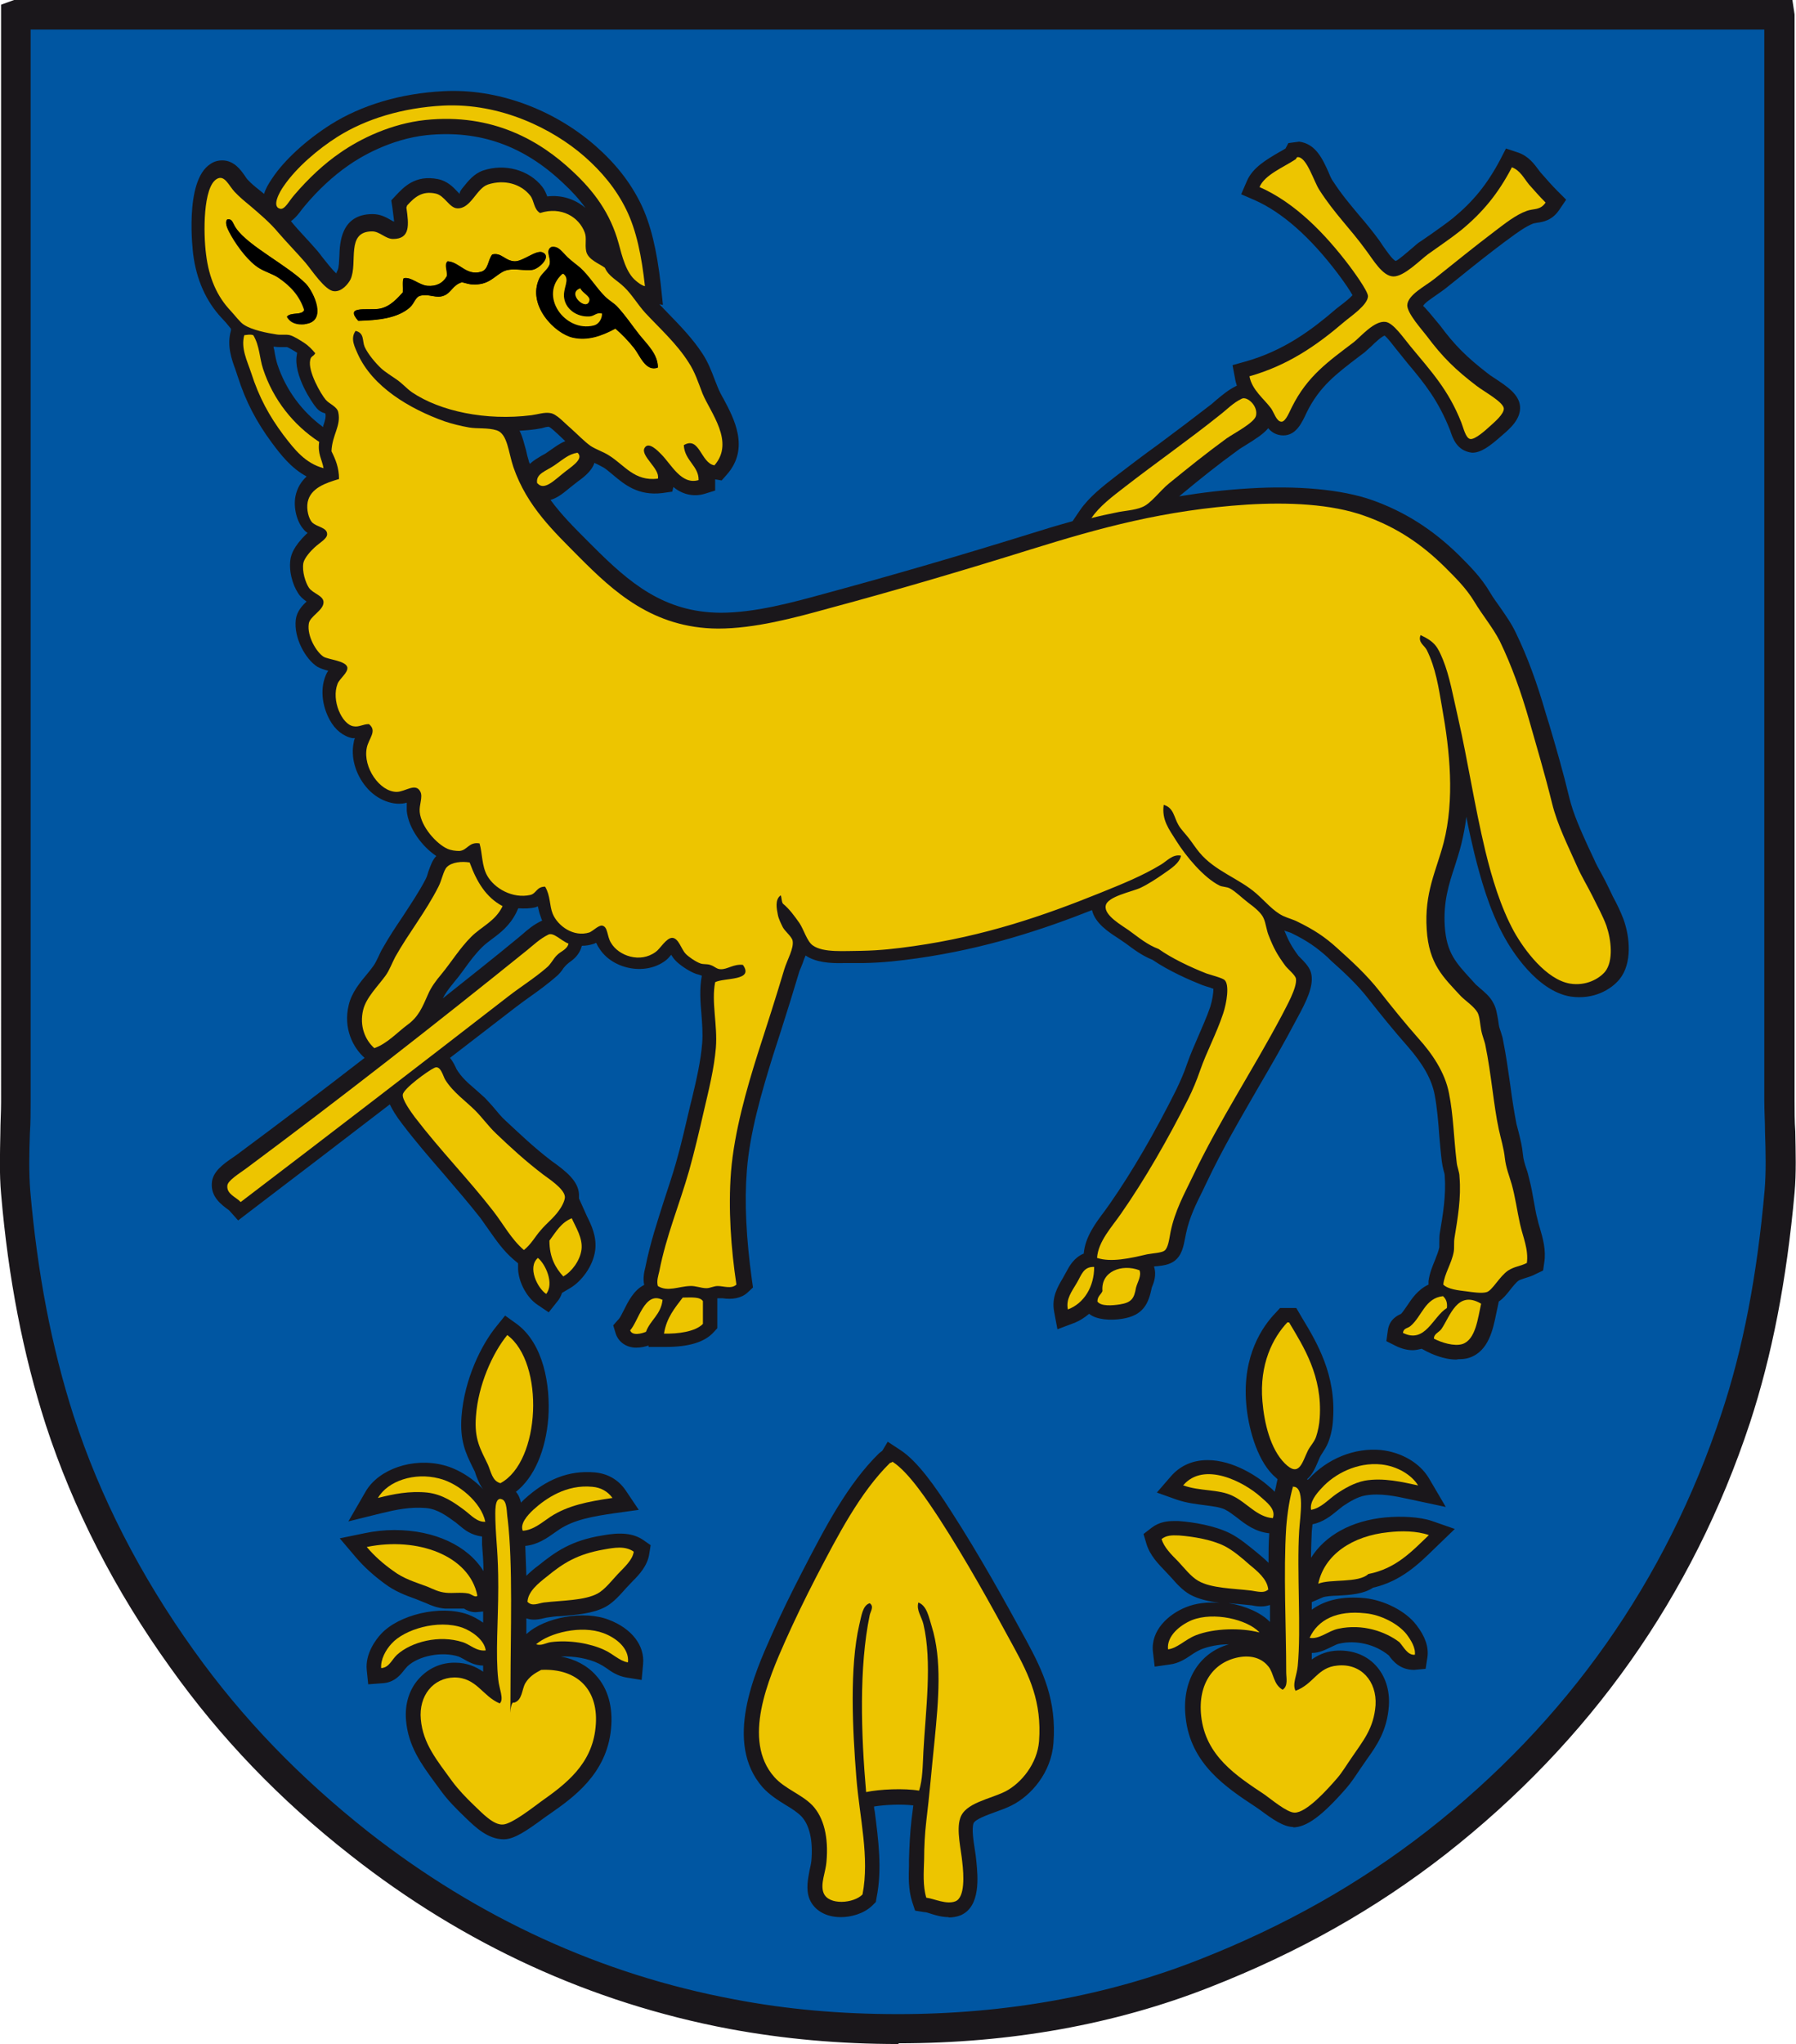
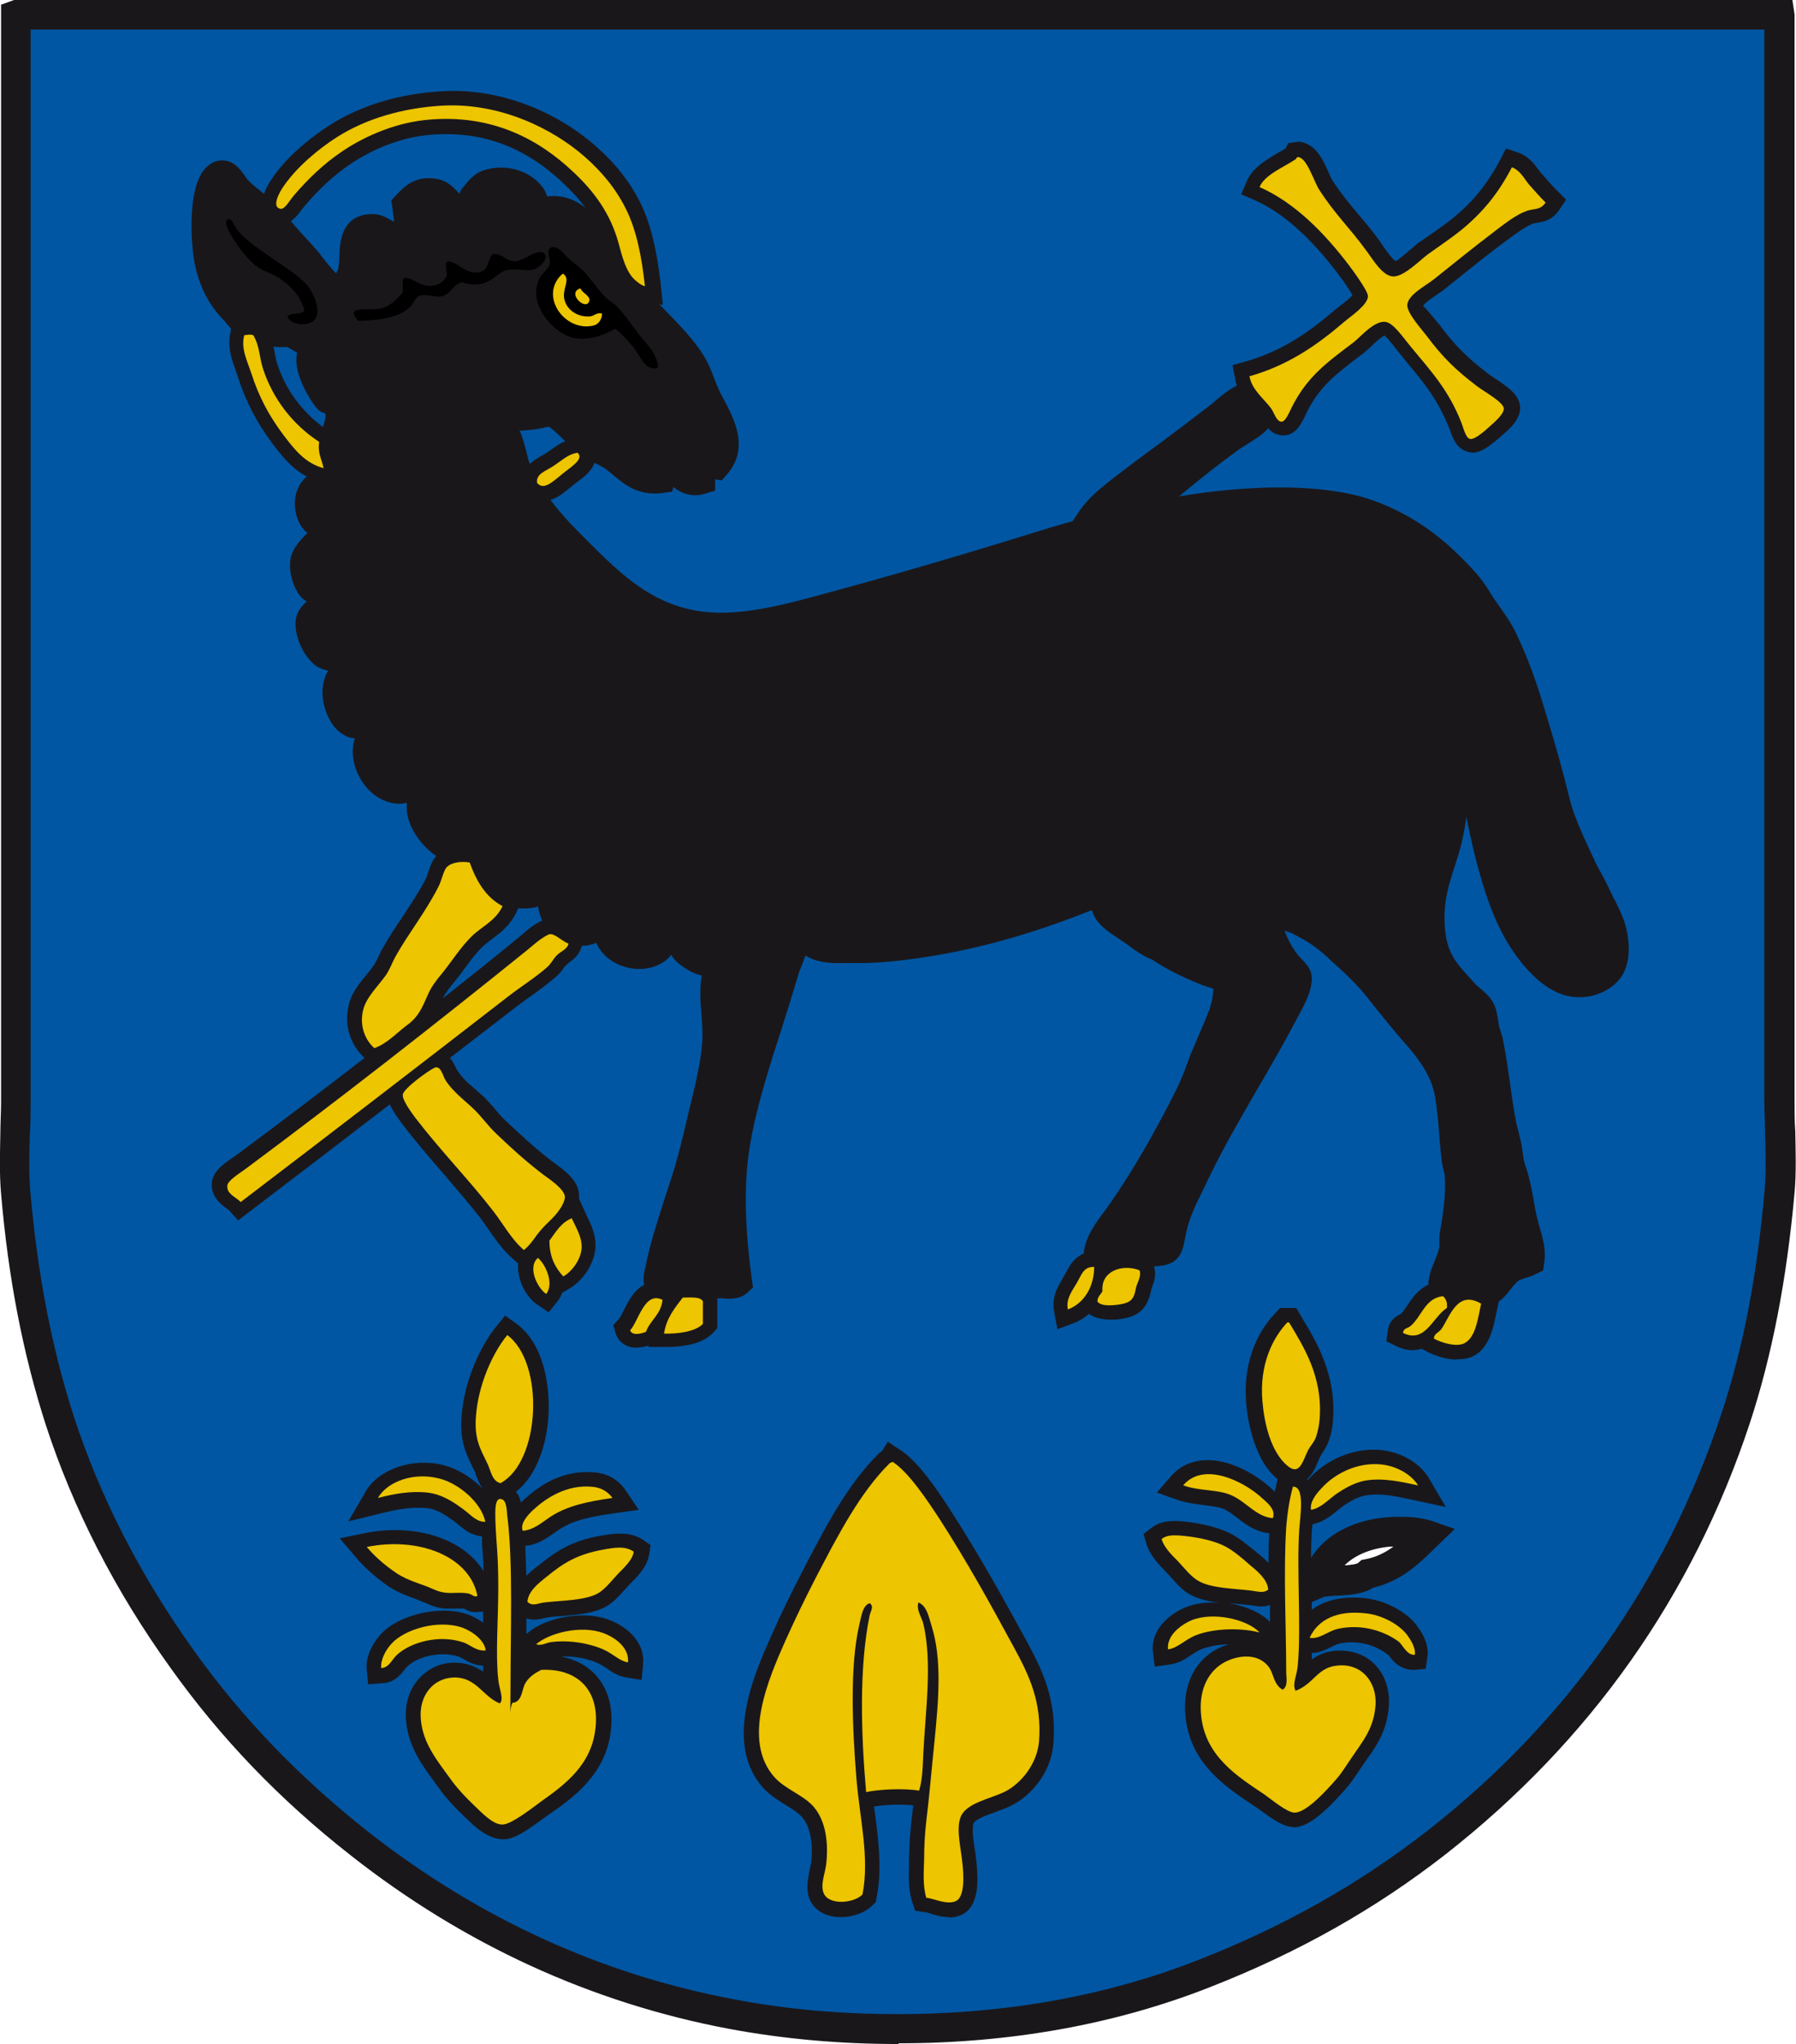
<svg xmlns="http://www.w3.org/2000/svg" id="wappen" data-name="wappen" version="1.1" viewBox="0 0 498.5 567.1">
  <g>
    <path d="M4.6,4.1h489.4v301.4c0,8.6.7,17.2,0,25.1-2.1,23.3-5.9,43.9-12.2,63-16.5,49.7-45.8,88.6-83.1,117.7-18.9,14.7-39.8,26.6-64.3,36.3-24.3,9.5-52.2,15.3-85,15.4-16.6,0-31.8-1.4-46.2-4.2-41.5-7.8-75.3-25.3-103.2-47.2-18.7-14.7-35.1-31.4-49.3-51.2-14.1-19.6-26-41.7-34-66.3-6.2-19.2-10.2-39.9-12.2-63.2-.7-8,0-16.5,0-25.1V4.7c0-.3,0-.6.2-.6ZM173.8,58.2c-2.8-5.7-6.8-10.5-11.6-14.7-8.7-7.6-23.2-14.9-39.2-14.1-11.4.6-21.6,3.7-29.4,8.7-5.2,3.3-11.3,8.4-14.9,13.7-1,1.5-3.4,5.6-1,6.2,1.3.3,2.6-2.1,3.9-3.7,4-4.7,8.5-8.8,12.8-11.8,5.8-4,14.4-8.2,23.6-9.1,18.9-2,32.2,5.9,41,14.3,5.8,5.4,10.4,11.5,12.7,19.9,1,3.6,2.1,8.2,4.8,10.4.7.5,1.6,1.3,2.5,1.5-.9-8.1-2.3-15.3-5.2-21.2ZM405.5,63.8c-2.9,2.3-5.6,4.1-9.1,6.6-2.2,1.6-6.7,6.4-9.7,6.2-3-.1-5.6-4.7-7.5-7.2-4.4-6.1-8.7-10-13-16.8-1.5-2.3-3.4-8.8-5.8-9.1-.6,0-.5.4-.8.6-3.3,2.2-8.5,4.3-10,7.7,10,4.4,18.3,13,24.9,21.8.9,1.2,5.2,7,5.2,8.5,0,2.5-5.1,5.7-6.6,7.1-7.7,6.6-15.7,12.1-26.3,15.1.7,3.8,4,6.2,6,8.9.8,1.1,1.4,3.7,2.9,3.7,1.3,0,2.3-3,2.9-4.1,4.3-8.6,10.1-12.6,17.2-18,2.1-1.7,5.6-5.9,8.7-5.6,2.3.2,5.1,4.4,7,6.8,5.7,6.9,10.4,12.1,14.1,21.1.6,1.5,1.2,4.4,2.5,4.6,1.3.2,4.2-2.5,5.4-3.5,1.2-1.1,4.1-3.4,3.9-5-.1-1.8-5.4-4.6-7.5-6.2-5.8-4.5-9.5-8-13.9-13.9-1.3-1.6-5.5-6.2-5.4-8.5,0-2.9,5-5.3,7.5-7.3,5.8-4.6,10.8-8.7,16.6-13.1,2.9-2.2,6-4.7,9.1-5.8,1.9-.7,3.7,0,5.2-2.3-1.6-1.6-3.1-3.2-4.6-5-1.4-1.7-2.5-4-4.8-4.8-3.7,7.1-8,12.4-14.1,17.4ZM109.3,65.7c-2.1,0-3.7-2.1-5.8-2.1-7.4,0-3.9,8.7-6,13.3-.6,1.3-2.4,3.5-4.6,3.3-2.5-.2-6.2-5.9-7.9-7.9-2.6-3-4.9-5.2-7.5-8.3-2.3-2.8-5.4-5.4-8.1-7.7-1.1-1-2.8-2.2-4.1-3.7-1.6-1.7-2.8-5-5-3.5-3.7,2.4-3.7,14.9-2.9,20.9.9,6.5,3.2,11.6,6.8,15.6,1.3,1.4,2.6,3.2,3.7,3.9,2.3,1.5,6.5,2.3,9.1,2.7,1.2.2,2.6-.1,3.7.2,1.2.3,2.8,1.4,3.9,2.1,1.1.7,2.2,1.8,3.1,2.9-.6,1-1.2.7-1.4,1.9-.7,3.1,3.1,9.5,4.3,11,1.1,1.2,3.2,1.9,3.5,3.5.8,3.8-1.6,6.2-1.9,10.8,1.1,2.2,2,4.4,2.1,7.7-3.7,1.2-7.9,2.5-8.7,6.4-.4,2.1.3,4.6,1.2,5.6,1.3,1.4,4.1,1.4,4.2,3.3,0,1.4-2.1,2.3-3.5,3.7-1.1,1-2.8,3-3.1,4.3-.5,2.4.5,5.4,1.5,6.8,1.1,1.8,4.2,2.2,4.1,4.1,0,2.3-3.9,3.9-4.1,6-.4,3.4,2.1,7.9,4.1,9.1,1.3.9,6.2,1.1,6.6,2.9.3,1.4-2.1,3.1-2.7,4.6-1.9,4.6,1.1,11.3,4.4,11.8,1.7.3,2.7-.7,4.3-.6,2.3,2,0,4-.6,6.6-1.1,5.5,3.6,12.3,8.3,12.2,2.4,0,5.4-2.7,6.6,0,.7,1.5-.4,3.6-.2,5.6.4,4.1,4.6,8.8,7.7,10.2.9.4,2.2.7,3.3.6,2.3-.2,2.6-2.6,5.6-2.1.7,2.8.5,6.2,2.1,8.9,2,3.6,7.1,6.5,12,5.4,1.7-.4,1.8-2.2,4.1-2.3,1.4,2.4,1.2,5.2,2.1,7.5,1.3,3.4,5.8,6.6,10.2,5.2,1.1-.4,2.5-2,3.5-1.9,1.7.2,1.3,2.8,2.5,4.8,2.2,3.6,8.1,5.7,12.4,2.5,1.2-.9,2.8-4,4.6-3.9,1.9,0,2.6,3.1,3.7,4.4.7.7,2.8,2.2,4.1,2.7.8.3,1.8.1,2.7.4,1.3.5,1.8,1.2,2.9,1.2,1.9,0,3.6-1.5,6.2-1.2,3.3,4.5-5.1,3.5-7.7,4.8-1.1,5.5.7,11.8.2,18.2-.5,5.9-2,11.8-3.3,17.4-1.3,5.6-2.6,11.2-4.1,16.6-2.6,9.5-6.4,18.2-8.3,28-.3,1.3-.8,2.8-.4,4.1,2.7,1.7,5.8.1,8.9,0,1.5,0,3,.6,4.6.6,1.1,0,2-.6,3.1-.6,1.7,0,3.8.9,5.2-.4-1.4-10.1-2.2-21-1.5-31.3.9-10.9,4.3-22.8,7.5-33,2.3-7.4,5-15.5,7.3-23.2.8-2.6,2.7-5.7,2.3-7.9-.2-1.1-2.1-2.6-2.7-3.7-.6-1-1.2-2.4-1.4-3.5-.3-1.6-.9-4.2.8-5.4.3.6.3,1.7.6,2.3,1.9,1.5,3.1,3.3,4.6,5.4,1.3,1.8,2.2,5.1,3.7,6.2,2.9,2,8.9,1.5,13.5,1.5,5.2,0,9.6-.6,14.5-1.3,19.8-2.8,36-8.4,51.6-14.7,6.2-2.5,11.9-4.8,17-7.9,1.7-1,3.3-2.9,5.6-2.5-.4,2.1-2.8,3.6-4.8,5-2,1.4-4.3,2.9-6.4,3.9-2.4,1.1-9.3,2.4-9.7,5-.5,2.8,4.7,5.6,6.4,6.8,2.9,2.1,5.1,4,8.3,5.2,3.5,2.6,8.7,5,13.3,6.8,1.4.6,4.3,1.2,5,1.8,1.4,1.3.6,6.3-.4,9.3-1.9,5.7-4.6,10.6-6.4,15.7-1,2.8-2.1,5.5-3.3,7.9-5.5,11.1-12,22.3-18.7,31.9-2.5,3.6-6.4,7.6-6.6,12.2,3.9,1.2,9.2,0,13.9-1,1.6-.4,3.9-.5,4.8-1,1-.7,1.2-3,1.7-5.2,1.2-6,3.9-10.7,6-15.1,7.8-16.3,16.5-29.2,24.9-45,1.2-2.3,4.4-7.7,3.9-10.2-.2-1.1-2.2-2.6-2.9-3.5-2.3-3.1-3.2-5-4.6-8.3-.7-1.6-.8-3.4-1.5-5-.6-1.5-2.5-2.9-4.3-4.3-1.7-1.3-3.5-3.1-5-3.9-.9-.5-2.1-.4-2.9-.8-4.4-2.3-9.3-8.2-12-12.4-2-3.2-4.1-5.7-3.5-10,2.8.8,2.9,3.4,4.1,5.6.6,1.1,1.9,2.5,2.9,3.7,1,1.3,1.9,2.7,2.9,3.9,4.3,5.2,10.9,7.2,15.8,11.4,2.5,2.1,4.7,4.9,7.4,6.2,1.4.7,2.9,1,4.2,1.7,4.3,2.1,7.4,4.2,10.8,7.2,4,3.7,8.2,7.4,11.8,12,3.3,4.2,7,8.8,10.8,13.1,3.7,4.2,7.4,9.4,8.5,15.3,1.1,5.9,1.3,12.2,2.1,18.9.2,1.4.7,2.8.8,4.2.4,5.8-.5,11.5-1.4,17-.2,1.2,0,2.6-.2,3.8-.6,3.3-2.6,6.1-2.9,9.1,1.3,1.3,4.2,1.6,6.6,1.9,1.4.2,4.1.5,5.4.2,1.6-.4,3.6-4.4,6-6,1.8-1.2,3.2-1.1,5.2-2.1.6-3.7-1-7.2-1.9-10.8-.8-3.6-1.3-7.4-2.3-11-.7-2.5-1.6-4.6-1.9-7.2-.3-2.9-1.1-5.3-1.7-8.1-1.4-6.4-2.2-15.5-3.7-23.2-.2-1.2-.9-2.7-1.2-4.4-.3-1.7-.4-3.7-1-4.8-1-1.7-3.3-3.2-4.6-4.5-4.9-5.3-8.9-8.9-9.5-18.5-.7-10.2,2.8-16.4,4.7-24.1,3.1-12,1.7-25.6-.4-37.3-1-5.8-1.9-11.2-4.3-16.2-.6-1.3-2.5-2.1-1.7-4.1,4,2,4.7,3.2,6.2,6.8,2,4.7,2.9,10.2,4.1,15.7,2.9,12.7,4.5,24.6,7.7,37.5,1.8,7.3,4.2,15.4,7.9,22.2,2.9,5.2,8.9,13.5,15.6,14.5,4.4.7,8-1.3,9.7-3.3,2.4-2.9,1.7-8.9.4-12.7-1-2.8-2.6-5.6-3.9-8.3-1.3-2.8-2.9-5.4-4.2-8.1-2.5-5.7-5.6-11.5-7-17.6-2.1-8.6-4.3-15.9-6.4-23.2-2.2-7.7-4.8-15.1-8.1-21.8-1.9-3.9-4.8-7.3-7.1-11-2.3-3.9-5.2-6.7-8.3-9.7-6.2-6.1-13.1-10.9-22.2-14.1-9.2-3.3-21.1-3.8-32.6-3.1-23,1.5-40.9,6.6-59.9,12.4-18.6,5.8-37.2,11.3-56.2,16.4-9.4,2.6-20.5,5.6-30.7,5.6-18.2,0-29.1-10.4-38.4-19.7-7.2-7.2-14.7-14.1-18.4-25.1-1.4-4-1.6-9.1-4.6-10.2-2.5-.9-5.4-.4-7.7-.8-2.3-.4-4.8-.9-6.8-1.7-9.7-3.5-20-9.6-24.1-18.7-.8-1.7-2.2-4.2-.6-6.4,2.5.6,1.8,2.7,2.5,4.4.9,2,2.9,4.5,4.6,6,1.3,1.1,2.9,2.1,4.3,3.1,1.6,1.2,2.8,2.6,4.2,3.5,7.8,5.3,20.5,8,33.2,6.4,1.6-.2,3.7-.9,5.2-.6,1.8.3,4,2.8,5.8,4.3,1.9,1.7,3.7,3.6,5.4,4.8,1.5,1,3.7,1.7,5.2,2.7,4.2,2.8,6.9,7.3,13.5,6.4.6-2.7-4.9-6.3-3.7-8.5,1.1-2,3.8.8,4.6,1.7,2.8,3,5.6,8.7,10.4,7.2,0-3.9-3.9-5.5-4.1-9.7,4.4-2.6,4.7,5,8.5,5.6,5.7-6.5-1.2-14.6-3.3-19.9-1.2-3.1-2.2-6-3.9-8.7-3.3-5.2-8-9.4-12-13.7-2.1-2.3-3.8-5-5.8-7.1-1.9-1.9-4.4-2.9-5.4-5.4-1.4-1.1-4.6-2.2-5.2-4.6-.5-2,.2-3.6-.4-5.2-1.7-4.3-6.5-7.3-12.4-5.4-1.8-1.1-1.6-3.4-2.7-4.8-2.6-3.3-7.3-4.6-11.8-3.1-3.2,1.1-4.7,6.8-8.5,6.6-2.3-.1-3.5-3.6-6-4.1-3.8-.8-5.7,1-7.9,3.3.7,4.8,1,8.7-3.7,8.7ZM67.8,93c-1,3.6.8,7.1,1.9,10.4,2.2,6.9,5.1,12.1,8.9,17.2,3.2,4.2,6.1,7.9,11.2,9.3-.5-2.4-1.7-3.9-1.2-7.3-7.1-4.7-12.8-11.8-15.6-20.3-1-3-.9-6.4-2.7-9.3-.9-.3-1.5-.1-2.5,0ZM310,142.2c2.3-.5,5.2-.6,7.2-1.5,2.3-1,4.9-4.5,7.5-6.6,5.4-4.4,10.4-8.5,16-12.5,2.2-1.5,7.6-4.3,8.1-6.2.7-2.6-2.4-5.5-3.9-4.8-2.5,1.2-4.1,2.9-6.2,4.6-8.5,6.7-17.8,13.3-26.3,19.9-3.5,2.7-7.1,5.4-9.3,8.7,2.2-.6,4.6-1.1,7.1-1.6ZM156.1,131.4c2.1-1.7,6.1-4,4.1-5.8-2.5.4-3.9,1.8-6.4,3.5-2.3,1.6-5.3,2.3-4.8,5,1.8,2.1,4.7-.8,7-2.7ZM124,240.6c-.9.9-1.4,3.7-2.3,5.4-3.6,7-8.3,12.9-12,19.5-.9,1.7-1.6,3.7-2.7,5.2-2.1,2.9-5.4,6.2-6.2,9.5-1.1,4.5.6,8.4,3.1,10.6,3.5-1.2,6.4-4.4,9.1-6.4,3.2-2.3,4.2-4.9,5.8-8.5.9-2.1,2.2-3.7,3.7-5.6,2.8-3.4,5.1-7.2,8.3-10.4,2.9-2.9,6.7-4.3,8.7-8.5-4.6-2.5-7.2-6.8-9.1-12-2.2-.4-5.2-.1-6.4,1.3ZM152.2,259.3c-2.4,1.1-3.9,2.6-6,4.4-25.3,20.5-51.5,40.9-77.9,60.5-1.8,1.4-5.1,3.4-5.2,4.8-.2,2.3,2.4,3.1,3.7,4.5,24.7-18.8,49.8-38.1,74.2-57,3.6-2.8,7.5-5.2,10.8-8.1,1.1-1,1.7-2.3,2.7-3.3,1.1-1.2,2.9-1.6,3.3-3.3-2.1-.8-4.1-3.2-5.6-2.5ZM150.1,341.2c1.6-1.9,3.6-3.4,5-5.4.6-.9,1.7-2.7,1.7-3.8-.2-2.3-4.7-5.2-6-6.2-5.1-3.9-8.8-7.4-13.1-11.4-2.2-2.1-3.9-4.4-5.8-6.4-2.5-2.5-6.2-5.1-8.3-8.5-.6-.9-1.3-4.3-3.1-3.3-1.7.9-8.5,5.7-8.7,7.4-.2,1.5,2.2,4.8,3.3,6.2,7.1,9.4,14.9,17.3,21.8,26.1,2.8,3.6,5,7.8,8.5,10.8,2-1.6,3.2-3.8,4.8-5.6ZM161.3,346.8c.4-3.2-1.6-6.2-2.7-8.7-3,1.2-4.5,3.8-6.2,6.2,0,4.6,1.7,7.6,3.9,10,2.2-1.3,4.6-4.4,5-7.4ZM149.3,349c-3,2.5-.1,8.4,2.3,10,2.3-2.9-.2-8.2-2.3-10ZM299,355.9c-1.4,2.4-3.1,4.6-2.5,7.4,4.5-1.7,7.2-6.4,7.3-11.8-2.9-.1-3.5,2.2-4.8,4.4ZM306,358.1c-.4,1.1-1.5,1.4-1.4,2.9,1,1.4,4.2,1.1,6.2.8,3.3-.5,4-1.7,4.5-4.6.3-1.6,1.7-3.4.9-5-4.8-1.8-10.6.3-10.2,5.8ZM391.4,367.9c-.8.7-1.9.4-2.1,1.9,6.3,3.1,8.3-4.5,12.2-6.9.2-1.6-.3-2.6-1.1-3.3-5.1.4-5.9,5.5-9.1,8.3ZM175,369.1c.5,1.6,3.1,1,4.4.4,1.2-3.3,4.2-4.8,4.6-8.9-4.9-2.4-6.6,6-8.9,8.5ZM189.5,360c-2.2,2.9-4.5,5.6-5.2,10,3.8,0,8.7-.4,10.8-2.7v-6.2c-.8-1.4-3.4-1-5.6-1ZM400.1,368.7c-.7,1-2.2,1.3-2.1,2.7,2.1,1.1,5.6,2.2,7.9,1.5,3.7-1.2,4.3-7.2,5.2-11.2-6.5-3.9-8.6,3.5-11,7ZM350.4,388.8c.5,6,2.7,13.7,6.2,17.2s4.8-.2,6.4-3.5c.7-1.4,1.7-2.5,2.3-3.9.5-1.4.9-3.4,1-5.2.8-11.6-4.5-19.9-8.5-26.5h-.4c-4.1,4.3-7.9,11.7-7,22ZM132.1,393c-.4,6.3,1.3,9,3.3,13.3.9,2,1.2,4.6,3.5,5.2,11.2-6,12.3-33.4,1.9-41.1-4.1,5-8.1,13.9-8.7,22.6ZM246.9,406c-8.3,8.2-14.4,20-20.5,31.7-3.1,6-5.9,11.8-8.5,17.6-4.8,10.6-12.1,27.5-3.1,37.8,2.8,3.2,7.6,4.8,10.6,7.9,3.2,3.4,4.5,8.8,3.9,15.6-.2,2.9-1.8,6.2-.8,8.7,1.4,3.5,8.3,2.9,10.8.4,2-10.3-.8-21.2-1.7-32.3-1.1-13.7-1.9-30.8.8-42.5.5-2.4.9-5.4,2.9-6,1.3.9.2,2.3,0,3.3-3,14.4-2.5,33.1-1,49.1,3.7-.8,10.6-1.1,14.7-.4,1.1-3.1,1-6.9,1.2-10.8.6-11.4,2.5-24.9,0-35.4-.5-2.2-2.1-3.8-1.4-6,2.5.9,3,4.2,3.7,6.6,2.9,9.3,1.9,20.6.8,31.7-.7,7.6-1.3,15.1-2.3,22.4-.4,3.4-.5,7-.6,10.6,0,3.5-.4,7.2.6,10.6,2.3.4,5.6,2.1,8.1,1,2.7-1.1,2.2-7.3,1.9-10.8-.4-3.5-1.7-8.9-.6-12.2,1.4-4.2,8.2-5.2,12.6-7.5,4.5-2.2,8.9-7.6,9.3-13.9.8-10.9-2.8-18.2-7-26.1-6.5-12-13.3-24-20.7-35.7-3.1-4.8-8.4-12.8-12.9-15.7-.1.2-.8.4-.8.4ZM383.3,406.2c-6.7-.7-13,2.6-16.6,6.6-1.4,1.6-3.3,3.8-2.9,6,2.8-.5,4.7-2.7,7-4.4,2.2-1.6,4.8-3.2,7.9-3.7,5.3-1,10.5.4,14.7,1.3-1.7-3-5.7-5.3-10.2-5.8ZM349.8,415.2c-4.5-4-15.6-9.9-21.4-3.1,4.7,1.7,9.7,1,13.7,2.9,3.9,1.9,6.8,5.9,11.2,6.2.9-2.5-1.7-4.4-3.5-6ZM122,410.2c-6.9-1.7-14.3.7-17,5.4,4.3-1.1,8.8-2,13.7-1.5,4.3.5,7.4,2.8,10.2,4.8,1.9,1.4,3.6,3.5,6,3.3-1.1-5.4-7.6-10.7-12.8-12ZM164.4,412.5c-7.2-.7-12.8,3.2-16.4,6.4-1.7,1.6-3.7,3.9-2.9,5.8,2.9-.3,5.3-2.3,7.7-3.9,4.8-3.1,10.3-4.2,17.2-5.2-1.3-1.9-3.2-2.9-5.6-3.1ZM356.8,423.9c-.8,12.6,0,27.6,0,40.2s.6,3.8-1,4.8c-2.6-1.5-2.5-4.5-3.9-6.4-1.5-1.9-3.9-3.2-7.7-2.7-7.3,1-12,7.2-11,16.4,1.3,11,9.9,16.6,17.6,21.8,1.6,1.1,6.2,5,8.3,5,3.3,0,9.2-6.5,11.8-9.5,1.4-1.6,2.8-3.8,4.1-5.8,3.2-4.6,6.2-8,6.6-14.5.4-6.6-3.9-11.7-10.6-11-5.6.6-6.5,5.1-11.6,7-1-1.8.4-4.4.6-6.9,1-10.3-.3-26.2.4-37.5.2-3.7,1.9-12.8-1.9-12.2-.8,3-1.6,7.4-1.9,11.4ZM141.6,467.6c0-14.3.7-33.7-.8-46.2-.2-1.8,0-4.7-1.5-5.4-2.3-1-1.9,3.9-1.9,5.8.3,6.4.8,12.3.8,18.5,0,9.6-.8,18.5,0,25.7.2,2.4,1.7,5.5.4,6.6-4.9-2.1-6.4-7.3-12.6-7.2-5.9,0-9.9,5.1-9.3,11.6.6,6.8,4.5,11.4,8.7,17.2,1.8,2.5,3.8,4.5,6.2,6.8,2.2,2.1,5.3,5.3,7.9,5.2,2.5-.1,8.8-5.2,10.6-6.4,6.9-4.8,14.1-10.3,15.1-20.5,1-10.3-5.1-16.4-15.1-16-1.8,1-3.3,1.9-4.4,3.7-1.1,1.8-.8,4.7-3.1,5.4-1.6-.8-1-3.1-1-4.8ZM385.4,425.1c-10,1-17.8,6.2-19.5,14.3,3.3-1.4,11.1,0,13.9-2.7,7.7-1.5,12.1-6.3,16.8-10.8-3.4-1.2-7.7-1.2-11.2-.8ZM346.9,434c-2.1-1.8-4.6-4-7-5.2-3.4-1.7-8.6-2.7-12.6-2.9-2,0-3.5,0-4.8,1,.7,2.4,2.7,4.3,4.6,6.2,1.8,1.8,3.5,4.2,5.6,5.4,3.6,2,9.9,2.1,14.7,2.7,1.5.2,3.6.9,4.8-.4-.3-2.8-3-5-5.2-6.8ZM101.8,429.3c2.1,2.5,4.6,4.7,7.3,6.6,2.9,2.2,6,3,9.5,4.4,1.7.7,3.1,1.5,5.2,1.7,1.9.2,4.1-.2,6.2.2.7.1,2,1.4,2.5.6-2.1-11-16.6-16.4-30.7-13.5ZM167.6,429.9c-7.4,1.3-11.2,3.8-15.8,7.5-2.4,1.9-5.2,4.2-5.4,7,1.3,1.4,3,.4,4.6.2,5-.6,11.2-.4,14.9-2.5,2-1.1,4-3.7,5.6-5.4,1.8-2,4-3.9,4.4-6.2-2.4-1.7-5.5-1.1-8.3-.6ZM390.4,453.3c-2.3-2.9-7.1-5.3-11.4-5.8-8-.9-13.2,1.9-15.5,6.8,2.6.6,5.1-1.9,7.9-2.5,6.8-1.5,13.1.9,17,3.7,1.2,1.3,2.3,3.7,4.3,3.5.3-2-1.1-4.2-2.3-5.8ZM330.9,449.6c-3.4,1.3-7,4.3-6.6,8.1,2.6-.4,4.7-2.8,7.7-3.9,5.1-2,12.6-2.1,17.6-.8-3.3-3.5-12.6-5.7-18.7-3.3ZM128.4,451.6c-6.9-2.5-16.2.5-19.7,4.4-1.6,1.7-3.1,4.4-2.9,6.8,2.2-.1,2.8-2.4,4.4-3.7,4-3.6,11.8-5.6,18.2-3.5,2,.6,3.8,2.6,6.4,2.3-.4-2.7-3.5-5.2-6.4-6.2ZM167.3,453.1c-6.1-2.3-15-.1-18.7,3.1,1.6.5,2.8-.4,4.1-.6,5.3-.7,11.1.4,14.7,2.1,2.5,1.2,4.4,3.2,6.6,3.5.4-3.9-3.3-6.8-6.8-8.1Z" style="fill: #0056a2; fill-rule: evenodd; stroke-width: 0px;" />
    <path d="M249.4,567.1h0c-16.5,0-31.9-1.4-47-4.2-38.2-7.2-73.6-23.4-105-48.1-19.8-15.5-36.2-32.6-50.1-52.1-15.4-21.4-27-44.1-34.6-67.4-6.3-19.6-10.4-40.6-12.4-64.1-.5-5.5-.3-11.3-.2-16.9,0-2.8.2-5.7.2-8.5V1.3L3.9,0h493.6c0,0,.6,4,.6,4v301.4c0,2.8,0,5.7.2,8.5.1,5.6.3,11.5-.2,17-2.2,24.4-6.3,45.3-12.4,63.9-15.9,48.1-44.4,88.3-84.5,119.7-19.5,15.2-40.8,27.2-65.3,36.8-26.4,10.4-55.5,15.6-86.5,15.6ZM8.5,8.2v297.5c0,2.9,0,5.8-.2,8.7-.2,5.6-.3,10.9.1,16,2,22.9,5.9,43.3,12,62.3,7.3,22.5,18.5,44.4,33.4,65.2,13.5,18.9,29.4,35.3,48.5,50.4,30.4,23.8,64.5,39.5,101.5,46.4,14.6,2.8,29.5,4.1,45.5,4.1,30,0,58.1-5.1,83.5-15.1,23.7-9.3,44.4-21,63.3-35.7,38.8-30.3,66.3-69.3,81.7-115.8,6-18,9.9-38.3,12-62.1.4-5,.3-10.4.1-16,0-2.9-.2-5.8-.2-8.7V8.2H8.5ZM263.4,531.9c-1.9,0-3.7-.5-5.2-1-.6-.2-1.2-.4-1.7-.4l-2.5-.4-.8-2.4c-1.1-3.4-1-7-.9-10.1v-1.7c.1-3.7.3-7.5.7-11,.2-1.3.3-2.7.5-4-3.2-.4-7.8-.2-10.9.3,0,.5.1,1,.2,1.4,1,7.9,2.1,16,.5,23.9l-.2,1.2-.9.9c-2.4,2.4-6.1,3.3-8.8,3.3h0c-4.2,0-7.4-1.9-8.7-5-1.1-2.8-.4-5.7,0-8,.2-.9.4-1.7.5-2.6.5-5.6-.5-10-2.8-12.4-1.1-1.1-2.6-2.1-4.3-3.1-2.1-1.3-4.5-2.8-6.4-4.9-10.9-12.4-2.2-31.8,2.4-42.1,2.6-5.9,5.5-11.8,8.6-17.8,6.3-12.2,12.6-24.3,21.3-32.8l.9-.7,1.5-2.5,3.5,2.3c4.8,3.1,9.8,10.3,14.1,17,8,12.4,15,25.1,20.9,35.9,4.6,8.5,8.4,16.5,7.5,28.4-.6,8.2-6.2,14.6-11.6,17.3-1.4.7-3,1.3-4.7,1.9-2.2.8-5.5,2-5.9,3.1-.5,1.6,0,4.9.4,7.4.2,1.1.3,2.2.4,3.1.4,4.1,1.3,12.6-4.4,15-1,.4-2.2.6-3.4.6ZM139.8,510.3c-4.4,0-7.9-3.4-10.5-5.9-2.8-2.7-5.1-5-7.1-7.8l-1.4-1.9c-3.8-5.2-7.5-10.2-8.1-17.4-.4-4.5.9-8.7,3.7-11.7,2.5-2.7,5.9-4.3,9.7-4.3h.2c3.4,0,5.9,1.2,7.8,2.5,0-.6,0-1.2,0-1.7-2.4,0-4.2-1.1-5.6-1.9-.5-.3-1-.5-1.2-.6-4.7-1.5-11.1-.2-14.2,2.7-.2.2-.5.6-.8.9-1,1.3-2.7,3.6-6.1,3.8l-4,.3-.4-3.9c-.5-4.6,2.6-8.6,3.9-10,4.9-5.4,16.5-8.2,24.1-5.5,1.4.5,2.9,1.3,4.3,2.3,0,0,0-.2,0-.2,0-1,0-1.9,0-2.9l-2.1.2c-1.4,0-2.6-.6-3.2-1-.2,0-.7,0-1.2,0h-2.5c-.6,0-1.1,0-1.6,0-2.2-.2-3.9-.9-5.2-1.5l-3-1.2c-2.8-1-5.7-2.1-8.5-4.2-3-2.2-5.7-4.6-8-7.3l-4.5-5.3,6.8-1.4c2.8-.6,5.6-.9,8.4-.9,11.2,0,20.4,4.4,24.7,11.4,0-2.5-.2-4.9-.4-7.4v-2.2c-3.1-.4-4.9-1.9-6.2-3-.4-.3-.7-.6-1.1-.9-2.5-1.8-5-3.7-8.2-4-4.4-.4-8.6.5-12.3,1.4l-9.3,2.3,4.8-8.3c3.6-6.2,13.1-9.5,21.6-7.3,4,1,8.6,3.8,11.8,7.6,0,0,0,0,0,0-1.5-1.4-2.2-3.4-2.7-4.6-.1-.4-.3-.8-.4-1.2l-.7-1.4c-1.8-3.7-3.5-7.2-3-13.9.8-10.5,5.6-20,9.6-24.9l2.5-3.1,3.2,2.3c7.5,5.5,9.4,17.1,8.8,26-.7,9.2-4,16.7-9,20.6.8.9,1.2,2,1.4,3,.3-.3.6-.6.9-.9,6.1-5.6,12.4-8.1,19.5-7.5,3.6.3,6.6,2,8.6,4.9l3.7,5.5-6.5.9c-6.2.9-11.4,1.8-15.5,4.5l-1.3.9c-2.1,1.5-4.8,3.4-8.2,3.7h0c.1,2.6.2,5.5.3,8.3,1.1-1.1,2.3-2.1,3.4-2.9,4.6-3.7,9-6.9,17.7-8.3,4.9-.9,8.5-.7,11.4,1.3l2,1.4-.4,2.5c-.5,3.2-2.7,5.6-4.6,7.5l-1.8,1.9c-1.7,1.9-3.5,4-5.7,5.2-3.5,1.9-8,2.2-12.4,2.6-1.4,0-2.7.2-4,.4-2.4.6-3.9.8-5.6.2,0,1.5,0,2.9,0,4.3h.1c5-4.6,15.9-6.6,22.8-3.9,6.3,2.4,10,7.1,9.5,12.3l-.4,4.4-4.3-.7c-2.3-.4-4-1.5-5.5-2.6-.7-.5-1.4-.9-2.2-1.3-2.7-1.3-6.7-2.1-10.4-1.9,3.9.7,7.3,2.5,9.7,5.2,3.4,3.7,4.8,8.9,4.2,14.9-1.2,12.5-10.6,19.1-16.9,23.5l-1.3.9c-5.4,4-8.6,6.1-11.4,6.2h0ZM168.5,433.9c-6.7,1.2-9.9,3.3-13.6,6.2,3.3-.3,7.1-.5,9-1.6,1-.5,2.5-2.2,3.5-3.4l1.1-1.2ZM111.7,432.7c1.9,1.3,3.9,2,6.3,3l3.4,1.3c1.1.4,1.8.8,2.7.8h1c-3-2.8-7.8-4.7-13.5-5.1ZM141.2,377.2c-2.4,4.4-4.6,10.3-5,16.1-.3,4.5.6,6.5,2.2,9.7l.7,1.5c.2.3.3.7.4,1.1,2.2-2.9,3.8-7.6,4.2-13.1.4-5.9-.6-11.5-2.6-15.3ZM359.1,506.9c-2.8,0-5.8-2.1-9.3-4.7l-1.3-.9c-8.2-5.4-18-11.9-19.4-24.7-1.2-10.1,3.6-18,12-20.4-2.9,0-5.7.6-7.7,1.4-.9.4-1.8.9-2.8,1.6-1.6,1.1-3.5,2.3-5.9,2.6l-4.2.6-.5-4.2c-.6-5.8,4.2-10.3,9.2-12.3,2.7-1.1,6-1.5,9.3-1.2-3-.4-5.8-1-8.2-2.3-2.1-1.2-3.7-3-5.1-4.6-.5-.5-.9-1-1.4-1.5-2.3-2.4-4.6-4.7-5.6-8l-.8-2.7,2.2-1.7c2.2-1.7,4.5-1.9,6.3-1.9h1.2c4.2.3,10.1,1.3,14.3,3.4,2.6,1.3,5.2,3.5,7.3,5.2,1.1.9,2.3,1.9,3.4,3,0-2.8,0-5.5.2-8.2-3.8-.4-6.5-2.4-8.9-4.3-1.1-.8-2.2-1.7-3.4-2.3-1.5-.7-3.5-.9-5.7-1.2-2.3-.3-4.9-.6-7.6-1.5l-5.6-2,3.9-4.5c2.6-3,6.1-4.5,10.2-4.5,7.1,0,14,4.6,17,7.3.5.4,1.1.9,1.6,1.5.2-.8.4-1.5.5-2.2l.3-1.3c-.4-.4-.9-.8-1.3-1.2-4.6-4.6-6.9-13.5-7.4-19.8-1.1-13.4,4.6-21.5,8.2-25.2l1.2-1.3h4.5l1.7,2.9c4,6.6,9.4,15.7,8.5,28-.1,2.2-.6,4.5-1.3,6.3-.5,1.3-1.2,2.3-1.7,3.1-.3.4-.5.8-.7,1.2l-.6,1.4c-.6,1.4-1.4,3.3-2.9,4.6,0,0,.1.1.2.2,0-.1.2-.2.3-.3,5.1-5.6,12.7-8.7,20-8,5.7.6,10.8,3.6,13.3,7.8l4.7,8-10.3-2.2c-3.7-.8-7.9-1.7-12-1-2.3.4-4.5,1.8-6.3,3-.5.4-1,.8-1.5,1.2-1.7,1.4-3.9,3.2-6.9,3.8l-.2,2c-.1,2.3-.2,4.8-.2,7.3,3.9-6.2,11.2-10.3,20.6-11.2,4.3-.4,9.5-.2,13,1l6.3,2.2-5.7,5.5c-4.3,4.2-9.2,9-17,10.8-2.7,1.8-6.4,2-9.7,2.2-1.5,0-3.7.2-4.3.5l-3,1.3c0,.7,0,1.4,0,2.1,3.7-2.7,8.5-3.8,14.8-3.2,5.4.6,11.3,3.6,14.2,7.4,2.5,3.2,3.5,6.2,3.1,9l-.5,3.2-3.2.3h0c-4,0-6-2.6-7-4-3.9-3.2-9.2-4.3-13.7-3.3-.6.1-1.4.5-2.2.9-1.5.7-3.3,1.7-5.5,1.7,0,.6,0,1.2,0,1.8,1.6-1.1,3.5-2.1,6.3-2.4,4.5-.4,8.6,1,11.4,4,2.7,2.9,4,6.9,3.7,11.3-.5,6.8-3.3,10.9-6.1,14.8l-2,2.9c-1.2,1.8-2.4,3.6-3.7,5.1-6.8,7.8-11.1,10.9-14.9,10.9ZM341,444.8c4.7.7,9.1,2.7,11.5,5.2,0-1.5,0-3.1,0-4.7-.7.2-1.5.4-2.4.4h0c-.9,0-1.7-.1-2.6-.3l-4-.4c-.8,0-1.7-.2-2.5-.2ZM329.9,430.3c.7.7,1.2,1.2,1.7,1.8,1,1.2,2.1,2.4,3.1,2.9,1.9,1.1,5.7,1.4,9.1,1.7-2.2-1.8-4.2-3.5-5.8-4.3-1.9-.9-4.9-1.8-8.1-2.2ZM386.9,429.1c-.4,0-.8,0-1.1,0-5.4.5-9.8,2.4-12.6,5.2,1.6-.1,3.3-.3,3.8-.7l.9-.8,1.1-.2c3.1-.6,5.6-1.9,7.9-3.6ZM357.3,374c-1.8,3.3-3.3,8.1-2.8,14.5.4,5.3,2.2,10.8,4.2,13.6l.6-1.4c.4-.8.9-1.5,1.3-2.2.4-.5.6-1,.8-1.3.4-1.1.7-2.7.8-4.1.5-7.7-2-13.8-5-19.1ZM404.2,377.2c-3.6,0-7.1-1.7-8.1-2.2l-1.5-.8c-.8.2-1.6.4-2.5.4h0c-1.5,0-3.1-.4-4.7-1.2l-2.6-1.3.4-2.9c.4-3.3,2.9-4.3,3.7-4.7.4-.4,1-1.3,1.7-2.3,1.2-1.8,2.9-4.4,5.9-5.8v-1c.3-2.2,1.1-4.1,1.8-5.8.5-1.3,1-2.5,1.2-3.6,0-.4,0-.8,0-1.2,0-.9,0-1.7.1-2.5.9-5.3,1.8-10.7,1.4-16.1,0-.5-.2-1-.3-1.4-.2-.8-.4-1.7-.5-2.5-.3-2.4-.5-4.8-.7-7.1-.3-4-.6-7.8-1.3-11.5-.8-4.2-3.2-8.5-7.5-13.4-3.8-4.3-7.6-9-10.9-13.2-3.1-4-6.8-7.4-10.4-10.6l-.9-.9c-3-2.7-5.7-4.6-9.8-6.6-.5-.3-1.1-.4-1.6-.6-.2,0-.4-.2-.6-.2,1.1,2.7,1.9,4.3,3.9,7,1.9,1.9,3.3,3.3,3.6,5.2.6,3.4-1.5,7.6-3.9,12-3.9,7.4-7.4,13.4-10.9,19.4-5,8.7-9.8,16.8-14.3,26.3l-1.1,2.3c-1.8,3.6-3.7,7.4-4.6,11.8l-.2,1c-.5,2.5-.9,5.1-3.1,6.7-1.4,1-3,1.2-4.7,1.4-.3,0-.6,0-.9.1.8,2.4-.1,4.6-.6,5.8-.9,4.4-2.3,7.8-8.3,8.7-3,.5-7.1.3-9.1-1.4-1.3,1.1-2.7,2-4.3,2.6l-4.5,1.7-.9-4.8c-.8-4.1,1-7,2.4-9.4l1-1.8c.8-1.5,2.1-3.9,4.8-5,.4-4.7,3.4-8.6,5.8-11.8l1.5-2.1c6.2-8.9,12.5-19.8,18.3-31.4,1.1-2.3,2.2-4.7,3.1-7.4.9-2.6,2-5,3.1-7.6,1.1-2.6,2.3-5.2,3.3-8.1.6-1.9.9-3.9.9-5.1-.3,0-.6-.2-.9-.3-.8-.2-1.6-.5-2.2-.7-3.3-1.3-9.3-3.9-13.8-7-3-1.2-5.2-2.9-7.5-4.6l-2.2-1.5c-2.5-1.6-6.3-4.1-7.1-7.7-13.4,5.3-29.5,10.7-48.7,13.4-4.3.6-9.1,1.2-15,1.3h-5.4c-3.6.1-7.6-.2-10.4-2.1-.3.7-.6,1.4-.8,2.1-.3.8-.6,1.5-.9,2.2-1.7,5.7-3.5,11.5-5.3,17.1l-2,6.2c-3.3,10.6-6.5,21.7-7.3,32-.7,8.8-.2,18.8,1.4,30.4l.3,2.1-1.5,1.4c-1.7,1.6-4.3,2-6.9,1.6h-1.5s0,0,0,0v8.3l-1.1,1.2c-2.5,2.7-6.9,4-13.2,4h-4.8v-.4c-.8.3-2.1.6-3.4.6-2.7,0-4.9-1.5-5.7-3.9l-.7-2.3,1.6-1.8c.3-.3.9-1.5,1.3-2.3,1.2-2.4,2.8-5.7,5.7-7.1-.4-1.9,0-3.6.3-4.8,1.4-7,3.4-12.9,5.2-18.6,1.1-3.4,2.3-6.9,3.3-10.4,1.5-5.2,2.7-10.6,4-16.1l.5-2c1.2-5,2.4-10.2,2.8-15.2.2-2.6,0-5.3-.2-7.9-.3-3.5-.6-7.2.1-10.8h0c-.6-.2-1.1-.4-1.6-.5-2-.7-4.7-2.6-5.7-3.7-.5-.5-.9-1.1-1.2-1.6-.5.6-1,1.2-1.7,1.7-5.7,4.2-14.9,2.2-18.4-3.7-.3-.4-.5-.9-.7-1.3-.2,0-.3.1-.5.2-1.2.4-2.3.6-3.5.6h0c-.7,2.7-2.5,3.9-3.6,4.7-1,.8-1.2,1.2-1.5,1.5-.5.8-1.2,1.7-2.2,2.5-2.2,1.9-4.5,3.6-6.9,5.3-1.4,1-2.8,2-4.1,3-6.1,4.7-12.2,9.4-18.3,14.1.9,1.1,1.5,2.4,1.8,3.1,1.3,2.2,3.2,3.9,5.1,5.5,1,.9,1.9,1.7,2.8,2.5.9,1,1.8,1.9,2.7,3,.9,1.1,1.9,2.3,3,3.3,4,3.7,7.7,7.3,12.8,11.2,4.1,2.9,7.4,5.6,7.6,9.2,0,.2,0,.6,0,1.2l2.2,4.9c1.2,2.4,2.8,5.7,2.3,9.5-.6,4.5-3.9,8.7-7,10.5l-2.2,1.3c-.3.9-.7,1.7-1.4,2.5l-2.3,2.9-3.1-2.1c-2.9-1.9-5.2-6.1-5.4-9.8,0-.6,0-1.1,0-1.7l-1.3-1.1c-2.8-2.4-4.8-5.3-6.7-8-.8-1.1-1.6-2.3-2.4-3.4-3.2-4.1-6.6-8-10-12-3.9-4.5-7.9-9.1-11.7-14.1-1.7-2.2-2.8-4-3.5-5.5-13,10-26.1,20-39.1,29.9l-3,2.3-2.5-2.8c-2.2-1.6-5.1-3.7-4.8-7.6.2-3.1,3.1-5.2,5.9-7.1l1-.7c11.6-8.6,23.5-17.6,35.5-26.9h0c-3.2-2.8-6-8.2-4.4-14.7.8-3.4,3.1-6.2,5.2-8.7.6-.7,1.2-1.5,1.7-2.2.5-.7.9-1.6,1.3-2.4.4-.8.7-1.6,1.2-2.4,1.7-3,3.6-5.9,5.5-8.7,2.2-3.4,4.6-6.9,6.5-10.6.3-.6.5-1.3.7-2,.6-1.6,1.1-3.2,2.2-4.3,0,0,0,0,0,0-3.9-2.6-7.7-7.6-8.2-12.5,0-.8,0-1.6,0-2.3-3.4,1-8.2-.6-11.3-4.4-3-3.6-4.3-8.4-3.4-12.4,0-.4.2-.7.3-1.1h-.7c-2.5-.5-4.8-2.3-6.3-5.1-1.7-3.1-2.9-7.9-1.1-12.3.2-.5.4-.9.7-1.3-1.1-.3-2.1-.6-3-1.1-3.3-2.1-6.6-8-6-13.1.3-2.3,1.8-3.9,3-5-1-.7-1.8-1.4-2.4-2.4-1.5-2.3-2.7-6.3-2-9.8.2-.7.6-2.9,4.3-6.5.1-.1.2-.2.4-.3-.4-.3-.8-.6-1.1-1-1.9-2.1-2.9-6-2.3-9.2.5-2.4,1.6-4.1,3.1-5.5-4.4-2.4-7.2-6.1-9.6-9.3-4.3-5.8-7.3-11.5-9.5-18.4l-.6-1.8c-1.1-3-2.5-6.8-1.3-11v-.5c-.4-.5-.9-1.1-1.4-1.7l-1.2-1.3c-4.3-4.6-7-10.6-7.9-17.8,0-.2-2.6-20.2,4.8-24.9,1-.7,2.1-1,3.3-1,3.2,0,5.1,2.6,6.2,4.2.3.4.5.8.8,1.1.9,1,2.1,2,3,2.7.5.4,1.1.9,1.6,1.3.4-1.4,1.2-2.8,2.3-4.4,3.4-5.1,9.5-10.6,16.1-14.8,8.7-5.5,19.6-8.7,31.4-9.3,14.9-.8,30.5,5,42.1,15.1,5.6,4.9,9.7,10.1,12.6,16,2.8,5.7,4.5,12.9,5.6,22.5l.6,5.7-1-.2c.9.9,1.7,1.8,2.6,2.7,3.2,3.3,6.6,6.8,9.3,10.9,1.6,2.4,2.6,5,3.5,7.4l.8,2c.4,1,1,2.2,1.7,3.4,2.7,5.1,7.3,13.5.9,20.8l-1.5,1.7-1.8-.3h0c0,0,0,3.1,0,3.1l-2.9.9c-3.3,1-6.5,0-8.7-1.9l-.3,1.3-2.8.4c-6.7.8-10.5-2.4-13.6-5-.9-.7-1.7-1.5-2.7-2.1-.5-.3-1.2-.6-1.9-1-.2,0-.4-.2-.6-.3-.8,2.4-3,4-4.9,5.4l-1.9,1.5c-1.6,1.3-3.3,2.8-5.4,3.4,3,4.1,6.5,7.6,10.2,11.3l1.5,1.5c10.1,10.1,19.7,18.4,35.5,18.5h0c9.5,0,19.8-2.8,28.9-5.3,18.1-4.9,36.4-10.2,56.7-16.5,4.1-1.3,8.1-2.5,12.1-3.6l2.1-3.1c2.5-3.6,6.2-6.5,9.8-9.3,4.2-3.2,8-6.1,11.9-8.9,5-3.7,10-7.5,14.8-11.2l1.5-1.3c1.6-1.3,3.2-2.7,5.5-3.8h0c-.2-.6-.4-1.3-.5-2l-.7-3.7,3.6-1c10.7-3,18.5-8.9,24.8-14.3.3-.3.9-.7,1.5-1.2.8-.6,2.5-1.9,3.4-2.9-.6-1.1-1.9-3.1-4-5.9-7.7-10.2-15.5-17.1-23.2-20.5l-3.7-1.6,1.6-3.7c1.6-3.7,5.4-5.9,8.8-7.9.7-.4,1.3-.7,1.9-1.1l.8-1.5,3-.4c4.6.6,6.5,4.8,8.2,8.6.4,1,.8,1.9,1.2,2.4,2.4,3.7,4.8,6.5,7.3,9.5,1.9,2.2,3.7,4.4,5.6,7l1,1.5c.8,1.1,2.6,3.8,3.5,4.1.7-.2,3.4-2.6,4.6-3.6.9-.8,1.7-1.5,2.4-1.9l2.9-2c2.1-1.5,4-2.8,6-4.4,5.6-4.6,9.5-9.4,13.1-16.2l1.6-3.1,3.3,1.1c3,1,4.6,3.3,5.8,4.9.3.4.6.8.9,1.1,1.4,1.6,2.8,3.2,4.3,4.7l2.4,2.4-1.9,2.8c-2,3-4.6,3.4-6.2,3.6l-1,.2c-2.1.8-4.6,2.6-7,4.4l-1.1.8c-4.4,3.3-8.3,6.4-12.5,9.8l-4,3.2c-.7.5-1.5,1.1-2.4,1.7-1.1.8-3.3,2.2-3.6,3,.4.2,2.9,3.2,3.7,4.2l1,1.2c4,5.4,7.3,8.7,13.1,13.2.5.4,1.2.9,2,1.4,3.5,2.3,6.8,4.5,7.1,7.8.3,3.6-2.9,6.3-5,8.1-3.6,3.2-5.9,4.8-8.3,4.8-4.3-.5-5.4-4.1-6.1-6.2-3.3-8.3-7-12.9-11.8-18.6l-3.3-4.1c-.8-1-2.2-2.9-3.1-3.6-1,.4-2.7,2-3.6,2.9-.8.7-1.4,1.3-2,1.8l-1.6,1.2c-6.3,4.8-10.9,8.3-14.4,15.4-1.3,2.8-2.9,6.4-6.5,6.4-1.9,0-3.3-.9-4.2-2-1.3,1.6-3.5,3-6.4,4.8-.8.5-1.5.9-2,1.3-5.4,3.9-10.4,7.9-15.7,12.3-.2.2-.4.3-.6.5,6.1-1,12.6-1.8,19.5-2.2,13-.8,25.5.2,34.2,3.3,8.9,3.2,16.5,8,23.7,15,3.1,3.1,6.3,6.2,8.9,10.6.8,1.4,1.8,2.7,2.7,4,1.6,2.3,3.3,4.7,4.5,7.3,3.1,6.4,5.8,13.7,8.3,22.4l.9,2.9c1.9,6.4,3.8,12.9,5.6,20.4,1.1,4.5,3.2,9.1,5.2,13.5l1.6,3.4c.6,1.4,1.3,2.7,2.1,4.1.7,1.3,1.4,2.6,2,3.9l1.2,2.5c1.1,2,2.1,4.1,2.9,6.2,1.8,4.9,2.5,12.3-1.1,16.7-2.3,2.8-7.1,5.7-13.5,4.8-9.5-1.5-16.6-13.1-18.5-16.6-4.2-7.6-6.6-16.4-8.3-23.2-.8-3.4-1.6-6.8-2.2-10.1-.3,2.6-.8,5.1-1.4,7.6-.5,2.1-1.2,4.1-1.8,6.1-1.7,5.1-3.2,9.9-2.8,16.6.5,7.5,3.1,10.2,7.4,14.9l1,1.1c.3.4.8.7,1.3,1.2,1.3,1.1,2.9,2.4,3.8,4.2.8,1.4,1,3,1.3,4.6l.2,1.4c.1.8.4,1.4.6,2.1.3.9.5,1.6.6,2.3.8,3.9,1.4,8.2,2,12.4.5,3.9,1.1,7.6,1.7,10.7l.6,2.3c.5,2,1,4,1.2,6.2.1,1.3.5,2.6,1,4.1.3.8.5,1.6.7,2.5.6,2.2,1,4.5,1.4,6.8.3,1.5.5,3,.9,4.4.2.9.4,1.7.7,2.6.8,2.8,1.8,6.1,1.2,9.7l-.3,2.1-1.9.9c-1.1.6-2.1.9-3.1,1.2-.8.3-1.3.4-1.8.7-.6.4-1.6,1.6-2.3,2.5-1,1.3-2,2.5-3.2,3.3l-.7,3.3c-.9,4.4-2.1,10.5-7.5,12.3-.9.3-1.9.4-3,.4ZM116.3,304.4c.4.5,1,1.5,2.1,3,3.7,4.9,7.6,9.3,11.4,13.7,3.5,4.1,7,8.1,10.3,12.4.9,1.2,1.8,2.5,2.7,3.8.8,1.2,1.7,2.4,2.5,3.5,0,0,0,0,0,0,.5-.7,1.1-1.4,1.6-2.1.7-.9,1.6-1.7,2.4-2.6.8-.8,1.7-1.6,2.3-2.5.3-.4.5-.7.7-1-.6-.6-1.7-1.5-3.2-2.6l-.9-.7c-5.4-4.1-9.4-8-13.4-11.7-1.4-1.3-2.6-2.7-3.7-4-.7-.9-1.4-1.7-2.2-2.5-.7-.7-1.5-1.4-2.4-2.2-2.2-1.9-4.7-4.1-6.5-7l-.2-.2c-1.3.9-2.8,2.1-3.7,2.9ZM127.6,243.4c-.4,0-.7.2-.7.2.1,0,0,.6-.3,1.3-.4,1.1-.8,2.2-1.2,3.1-2.1,4.1-4.6,7.8-6.9,11.4-1.8,2.7-3.6,5.4-5.2,8.2-.3.6-.6,1.2-.9,1.8-.6,1.3-1.3,2.7-2.1,3.8-.6.8-1.3,1.7-2,2.5-1.5,1.9-3.2,4-3.6,5.6-.4,1.7-.2,3.1.3,4.3.9-.7,1.9-1.5,2.8-2.2.9-.8,1.8-1.6,2.7-2.2,2.1-1.5,2.8-3.1,4.1-6.1,1.6-3.5,3.2-5.6,4.7-7.3,1-1.2,1.9-2.4,2.8-3.7,1.7-2.3,3.5-4.8,5.8-7,1.1-1.1,2.4-2.1,3.6-3,.8-.6,1.5-1.1,2.1-1.7-3-2.7-4.8-6-6.1-8.9ZM143.8,252.1l-.5,1.1c-1.8,3.6-4.4,5.6-6.7,7.3-.9.7-1.9,1.4-2.8,2.3-1.9,1.9-3.4,3.9-4.9,6-1,1.4-2,2.7-3.1,4-1.3,1.6-2.2,2.8-2.9,4.2,6.9-5.5,13.9-11,20.8-16.7l1.2-1c1.6-1.4,3.2-2.8,5.6-3.9h0c-.2-.3-.3-.7-.4-1-.4-1-.6-2-.8-2.9-.2,0-.4.1-.6.2-1.6.4-3.2.4-4.8.3ZM144.2,119.5c.9,1.7,1.3,3.7,1.8,5.4.2,1,.5,2.1.8,3.1,0,.2.2.5.3.7,1-1,2.3-1.7,3.1-2.2.5-.3,1-.5,1.4-.8l1.3-.9c1.3-.9,2.5-1.8,4-2.4l-2-1.9c-.8-.7-2-1.9-2.6-2.1-.5,0-1.3.2-1.9.4-.6.1-1.3.2-1.8.3-1.4.2-2.8.3-4.2.4ZM75.9,96.2c.2.7.3,1.3.4,2,.2,1,.4,2,.7,2.9,2.3,7,6.8,13.1,12.7,17.4,0,0,0-.2,0-.3.6-1.7.8-2.6.6-3.5-1.1-.3-1.9-.8-2.6-1.7-.9-1-6.4-9-5.3-14.6,0-.2,0-.3.1-.5-.9-.6-2.3-1.4-2.8-1.6h-1.6c-.6,0-1.2,0-1.8-.1-.2,0-.4,0-.6,0ZM406.5,109.5c1,1.8,1.9,3.8,2.8,6.1,0,.1.1.3.2.5.3-.2.6-.5,1-.9.6-.5,1.2-1.1,1.8-1.6-.8-.6-1.8-1.3-2.5-1.7-1-.6-1.8-1.2-2.5-1.7-.3-.2-.6-.4-.9-.7ZM352.5,106.6c.4.4.8.9,1.2,1.3.6.6,1.2,1.3,1.7,1.9,1.3-2.5,2.8-4.6,4.3-6.4-2.2,1.2-4.6,2.2-7.1,3.2ZM384.1,85h.6c.6,0,1.2.2,1.8.4,0-.3,0-.7,0-1,0-1.4.5-2.6,1.2-3.7-.3,0-.6,0-.9,0-1.3,0-2.5-.4-3.5-.9.4,1.1.4,1.8.4,2.3,0,1.1-.3,2-.8,2.9.4,0,.8,0,1.2,0ZM80.7,61.3h0c1.3,1.6,2.5,2.9,3.7,4.2,1.2,1.3,2.4,2.6,3.7,4.1.4.5.9,1.1,1.4,1.8.9,1.1,2.8,3.6,3.9,4.5-.1-.3.2-.6.3-.9.4-.8.4-2.5.5-4,.1-3.5.4-11.6,9.2-11.6,2.2,0,3.8.9,5,1.6.3.2.9.5,1,.5,0-.2-.4-3.1-.5-4l-.3-1.9,1.3-1.4c2.1-2.2,5.3-5.8,11.7-4.5,2.5.5,4.2,2.2,5.3,3.4.2.2.6.6.8.8-.4-.4.4-1.4.9-2,1.3-1.6,2.9-3.7,5.5-4.6,6-2,12.7-.2,16.4,4.5.7.9,1.1,1.9,1.4,2.7,4-.5,7.8.8,10.6,3.2-1.7-2.4-3.8-4.7-6.3-7-10.8-10.2-23-14.7-37.8-13.2-10.2,1.1-18.6,6.2-21.7,8.4-4.2,2.9-8.4,6.8-12,11.1l-.9,1.1c-.8,1.1-1.8,2.4-3.1,3.3ZM356.4,50.7c2.2,1.3,4.4,2.9,6.6,4.7-.1-.2-.3-.4-.4-.6-.5-.8-1.1-2.1-1.7-3.5-.3-.7-.8-1.7-1.2-2.5-.4.2-.7.4-1.1.6-.7.4-1.4.8-2.2,1.3Z" style="fill: #1a171b; stroke-width: 0px;" />
  </g>
  <path d="M179,79.4c-.9-.2-1.8-.9-2.5-1.5-2.7-2.2-3.8-6.7-4.8-10.4-2.3-8.4-6.9-14.5-12.7-19.9-8.9-8.4-22.1-16.3-41-14.3-9.3,1-17.9,5.1-23.6,9.1-4.4,3-8.8,7.1-12.8,11.8-1.4,1.6-2.6,4.1-3.9,3.7-2.4-.6,0-4.8,1-6.2,3.6-5.3,9.7-10.4,14.9-13.7,7.9-5,18.1-8.1,29.4-8.7,16-.8,30.5,6.5,39.2,14.1,4.8,4.2,8.8,9,11.6,14.7,2.9,5.9,4.3,13.1,5.2,21.2Z" style="fill: #edc500; fill-rule: evenodd; stroke-width: 0px;" />
  <path d="M419.6,46.4c2.3.8,3.4,3.1,4.8,4.8,1.5,1.7,3,3.4,4.6,5-1.5,2.2-3.2,1.6-5.2,2.3-3.1,1.1-6.2,3.6-9.1,5.8-5.8,4.4-10.7,8.4-16.6,13.1-2.5,2-7.4,4.4-7.5,7.3,0,2.3,4.2,6.9,5.4,8.5,4.4,5.9,8,9.4,13.9,13.9,2.1,1.6,7.3,4.4,7.5,6.2.1,1.6-2.7,3.9-3.9,5-1.2,1.1-4.1,3.7-5.4,3.5-1.3-.2-1.9-3.1-2.5-4.6-3.6-9.1-8.4-14.2-14.1-21.1-2-2.4-4.8-6.6-7-6.8-3.1-.3-6.6,3.9-8.7,5.6-7.1,5.4-12.9,9.4-17.2,18-.6,1.1-1.7,4.1-2.9,4.1-1.4,0-2.1-2.6-2.9-3.7-2-2.7-5.3-5.1-6-8.9,10.6-3,18.6-8.5,26.3-15.1,1.6-1.4,6.5-4.6,6.6-7.1,0-1.5-4.3-7.3-5.2-8.5-6.6-8.7-14.9-17.4-24.9-21.8,1.4-3.4,6.7-5.5,10-7.7.3-.2.2-.7.8-.6,2.4.3,4.3,6.8,5.8,9.1,4.3,6.7,8.6,10.7,13,16.8,1.9,2.5,4.5,7.1,7.5,7.2,3,.1,7.5-4.6,9.7-6.2,3.5-2.5,6.2-4.3,9.1-6.6,6.1-5,10.4-10.3,14.1-17.4Z" style="fill: #edc500; fill-rule: evenodd; stroke-width: 0px;" />
-   <path d="M113,57c2.1-2.3,4.1-4.1,7.9-3.3,2.5.5,3.8,4,6,4.1,3.8.2,5.3-5.5,8.5-6.6,4.6-1.5,9.2-.2,11.8,3.1,1.1,1.4.9,3.7,2.7,4.8,5.9-1.9,10.8,1.1,12.4,5.4.6,1.6,0,3.2.4,5.2.5,2.4,3.8,3.5,5.2,4.6,1,2.4,3.5,3.5,5.4,5.4,2.1,2,3.7,4.8,5.8,7.1,4,4.3,8.7,8.5,12,13.7,1.8,2.7,2.7,5.6,3.9,8.7,2.2,5.3,9,13.4,3.3,19.9-3.8-.6-4.1-8.2-8.5-5.6.2,4.3,4.2,5.8,4.1,9.7-4.8,1.4-7.5-4.3-10.4-7.2-.8-.8-3.5-3.7-4.6-1.7-1.2,2.2,4.4,5.8,3.7,8.5-6.5.8-9.2-3.7-13.5-6.4-1.5-1-3.7-1.7-5.2-2.7-1.7-1.2-3.5-3.1-5.4-4.8-1.8-1.5-4-4.1-5.8-4.3-1.5-.3-3.6.4-5.2.6-12.6,1.6-25.4-1.1-33.2-6.4-1.3-.9-2.6-2.4-4.2-3.5-1.4-1-3.1-2-4.3-3.1-1.6-1.5-3.7-4-4.6-6-.7-1.7,0-3.8-2.5-4.4-1.6,2.2-.1,4.7.6,6.4,4.1,9.1,14.3,15.2,24.1,18.7,2.1.7,4.5,1.3,6.8,1.7,2.3.4,5.2,0,7.7.8,3,1,3.2,6.1,4.6,10.2,3.8,11,11.3,17.9,18.4,25.1,9.2,9.2,20.2,19.6,38.4,19.7,10.2,0,21.3-3,30.7-5.6,19-5.1,37.6-10.6,56.2-16.4,19-5.9,36.9-10.9,59.9-12.4,11.4-.7,23.4-.2,32.6,3.1,9.1,3.2,16,8,22.2,14.1,3,3,6,5.9,8.3,9.7,2.2,3.7,5.1,7.1,7.1,11,3.2,6.6,5.9,14.1,8.1,21.8,2.1,7.4,4.3,14.7,6.4,23.2,1.5,6.1,4.5,11.9,7,17.6,1.2,2.7,2.8,5.3,4.2,8.1,1.3,2.7,2.9,5.5,3.9,8.3,1.3,3.8,2,9.7-.4,12.7-1.7,2-5.3,4-9.7,3.3-6.6-1.1-12.7-9.3-15.6-14.5-3.7-6.8-6.1-14.8-7.9-22.2-3.1-12.9-4.8-24.8-7.7-37.5-1.3-5.6-2.2-11-4.1-15.7-1.5-3.6-2.2-4.9-6.2-6.8-.8,2,1,2.8,1.7,4.1,2.5,5,3.3,10.4,4.3,16.2,2.1,11.7,3.5,25.3.4,37.3-2,7.7-5.4,13.8-4.7,24.1.6,9.6,4.6,13.2,9.5,18.5,1.3,1.3,3.6,2.8,4.6,4.5.6,1.1.7,3.1,1,4.8.3,1.7,1,3.2,1.2,4.4,1.6,7.7,2.3,16.8,3.7,23.2.6,2.8,1.4,5.2,1.7,8.1.3,2.6,1.2,4.8,1.9,7.2,1,3.6,1.5,7.4,2.3,11,.8,3.6,2.4,7,1.9,10.8-2,1-3.3.9-5.2,2.1-2.4,1.6-4.4,5.6-6,6-1.3.4-4,0-5.4-.2-2.5-.3-5.3-.6-6.6-1.9.3-3,2.3-5.8,2.9-9.1.2-1.2,0-2.5.2-3.8.9-5.5,1.9-11.2,1.4-17,0-1.4-.7-2.7-.8-4.2-.8-6.7-.9-12.9-2.1-18.9-1.1-5.9-4.8-11.2-8.5-15.3-3.8-4.3-7.5-8.9-10.8-13.1-3.6-4.6-7.8-8.4-11.8-12-3.4-3.1-6.5-5.1-10.8-7.2-1.3-.7-2.7-1-4.2-1.7-2.7-1.3-5-4.1-7.4-6.2-4.8-4.2-11.5-6.2-15.8-11.4-1-1.2-1.9-2.6-2.9-3.9-1-1.3-2.3-2.6-2.9-3.7-1.3-2.2-1.3-4.8-4.1-5.6-.6,4.2,1.5,6.8,3.5,10,2.7,4.3,7.6,10.2,12,12.4.8.4,2,.3,2.9.8,1.5.8,3.3,2.6,5,3.9,1.9,1.4,3.7,2.9,4.3,4.3.7,1.5.8,3.4,1.5,5,1.3,3.3,2.3,5.2,4.6,8.3.7.9,2.7,2.5,2.9,3.5.4,2.5-2.7,7.8-3.9,10.2-8.4,15.8-17.1,28.7-24.9,45-2.1,4.4-4.8,9.2-6,15.1-.4,2.2-.7,4.5-1.7,5.2-.8.6-3.2.7-4.8,1-4.7,1.1-10,2.3-13.9,1,.3-4.6,4.2-8.7,6.6-12.2,6.7-9.6,13.1-20.8,18.7-31.9,1.2-2.4,2.3-5,3.3-7.9,1.8-5.2,4.5-10.1,6.4-15.8,1-3,1.8-8,.4-9.3-.7-.6-3.5-1.3-5-1.8-4.6-1.8-9.8-4.3-13.3-6.8-3.2-1.2-5.4-3.1-8.3-5.2-1.8-1.3-6.9-4.1-6.4-6.8.4-2.6,7.4-3.9,9.7-5,2.1-1,4.4-2.5,6.4-3.9,2-1.4,4.4-2.9,4.8-5-2.3-.5-3.9,1.5-5.6,2.5-5.1,3.1-10.8,5.4-17,7.9-15.6,6.3-31.9,11.9-51.6,14.7-4.9.7-9.3,1.2-14.5,1.3-4.6,0-10.6.6-13.5-1.5-1.6-1.1-2.5-4.4-3.7-6.2-1.5-2.1-2.7-3.8-4.6-5.4-.4-.6-.3-1.6-.6-2.3-1.7,1.2-1.1,3.8-.8,5.4.2,1.1.9,2.5,1.4,3.5.6,1.1,2.5,2.6,2.7,3.7.4,2.1-1.5,5.3-2.3,7.9-2.3,7.7-4.9,15.8-7.3,23.2-3.2,10.1-6.6,22-7.5,33-.8,10.4,0,21.3,1.5,31.3-1.4,1.3-3.5.4-5.2.4-1.1,0-2.1.6-3.1.6-1.6,0-3-.7-4.6-.6-3.1.1-6.2,1.7-8.9,0-.4-1.4.1-2.8.4-4.1,1.9-9.8,5.6-18.5,8.3-28,1.5-5.4,2.8-10.9,4.1-16.6,1.3-5.6,2.8-11.5,3.3-17.4.5-6.4-1.3-12.7-.2-18.2,2.6-1.3,10.9-.3,7.7-4.8-2.6-.3-4.3,1.3-6.2,1.2-1.1,0-1.6-.8-2.9-1.2-.9-.3-1.9-.1-2.7-.4-1.4-.5-3.5-2-4.1-2.7-1.2-1.2-1.9-4.3-3.7-4.4-1.7,0-3.4,3.1-4.6,3.9-4.3,3.2-10.3,1.1-12.4-2.5-1.2-1.9-.8-4.5-2.5-4.8-1-.1-2.5,1.5-3.5,1.9-4.4,1.4-8.8-1.8-10.2-5.2-.9-2.2-.6-5-2.1-7.5-2.4,0-2.4,1.9-4.1,2.3-4.9,1.1-10-1.8-12-5.4-1.5-2.7-1.3-6.2-2.1-8.9-3-.5-3.3,1.9-5.6,2.1-1.1,0-2.4-.2-3.3-.6-3.1-1.4-7.3-6.1-7.7-10.2-.2-2,.9-4.1.2-5.6-1.3-2.7-4.2,0-6.6,0-4.7,0-9.4-6.8-8.3-12.2.5-2.6,3-4.7.6-6.6-1.7,0-2.7.9-4.3.6-3.2-.5-6.2-7.2-4.4-11.8.6-1.5,3-3.1,2.7-4.6-.5-1.8-5.3-2.1-6.6-2.9-2-1.3-4.6-5.7-4.1-9.1.2-2.1,4.1-3.7,4.1-6,0-1.9-3-2.4-4.1-4.1-.9-1.4-1.9-4.4-1.5-6.8.3-1.4,2-3.3,3.1-4.3,1.5-1.4,3.5-2.4,3.5-3.7,0-1.9-2.8-1.9-4.2-3.3-.9-1-1.6-3.5-1.2-5.6.8-3.9,5-5.3,8.7-6.4,0-3.2-1-5.5-2.1-7.7.2-4.6,2.7-7,1.9-10.8-.3-1.6-2.5-2.3-3.5-3.5-1.3-1.5-5-7.9-4.3-11,.2-1.2.9-.9,1.4-1.9-.9-1.1-2-2.2-3.1-2.9-1.1-.7-2.8-1.8-3.9-2.1-1.2-.3-2.5,0-3.7-.2-2.6-.4-6.8-1.2-9.1-2.7-1.1-.7-2.4-2.5-3.7-3.9-3.7-3.9-6-9-6.8-15.6-.8-6.1-.8-18.6,2.9-20.9,2.2-1.4,3.4,1.8,5,3.5,1.4,1.5,3,2.8,4.1,3.7,2.7,2.3,5.8,4.9,8.1,7.7,2.6,3,4.9,5.3,7.5,8.3,1.7,2,5.4,7.7,7.9,7.9,2.2.2,4-2.1,4.6-3.3,2.1-4.6-1.4-13.3,6-13.3,2.1,0,3.7,2.1,5.8,2.1,4.8,0,4.4-3.9,3.7-8.7ZM84.6,89.9c6.3-.7,2.4-8.9.2-11.2-5-5.1-15.7-10.3-19.3-15.3-1-1.5-1-2.8-2.5-2.5-.8,1.1.4,3.1,1.2,4.6,1.9,3.3,4.9,7.2,7.7,8.9,1.8,1.1,3.8,1.6,5.4,2.7,3.2,2.2,5.8,4.9,7.1,8.9-.6,1.6-3.9.5-4.8,1.9,1,1.8,2.8,2.3,5,2.1ZM152.6,73.1c-.3,1.5-2.2,2.6-2.9,4.1-3.5,7.4,4.3,15.2,9.3,16.4,4.1.9,7.9-.4,11.8-2.5,1.8,1.5,3.5,3.3,5.2,5.4,1.6,2,3.2,6.7,6.6,5.4,0-3.7-2.9-6.3-5-8.9-2.1-2.6-4-5.5-6.4-8.1-.9-.9-2.2-1.6-3.3-2.7-2.4-2.4-4.4-5.7-6.8-7.9-.9-.8-2.2-1.7-3.5-2.9-1.6-1.5-2.5-3.3-4.6-2.9-1.7,1,0,2.9-.4,4.5ZM131.1,78.9c4.5.3,6-2.2,8.5-3.5,2.5-1.4,6.4,0,8.5-.6,1.8-.5,5.1-3.7,2.5-4.8-1.8-.7-5.3,2.6-7.7,2.5-2.8-.1-3.6-2.5-6.2-1.9-1.3,1.7-1,4.2-3.1,4.8-4.2,1.2-6-2.7-9.3-2.9-.9,1,0,2.6-.2,4.1-1.1,2-3,2.9-5.4,2.7-2.4-.2-4.6-2.6-6.6-2.1-.4.9,0,2.7-.2,3.9-1.3,1.2-3.5,4.1-6.8,4.6-3.6.4-9.3-.9-5.6,3.3,5.6-.2,11-.8,14.3-3.7,1.4-1.3,1.5-3,3.1-3.3,2.5-.5,4.3.9,6.4,0,2-.8,2.4-3,5-3.7,1,.2,2,.6,2.9.6Z" style="fill: #edc500; fill-rule: evenodd; stroke-width: 0px;" />
  <path d="M79.7,87.9c.9-1.4,4.2-.3,4.8-1.9-1.2-4-3.8-6.7-7.1-8.9-1.6-1.1-3.6-1.6-5.4-2.7-2.8-1.7-5.8-5.7-7.7-8.9-.8-1.4-2.1-3.5-1.2-4.6,1.5-.3,1.4,1,2.5,2.5,3.5,5,14.2,10.2,19.3,15.3,2.2,2.3,6.1,10.5-.2,11.2-2.2.2-4-.3-5-2.1Z" style="fill: #000; fill-rule: evenodd; stroke-width: 0px;" />
  <path d="M153,68.6c2-.4,3,1.4,4.6,2.9,1.3,1.2,2.6,2.1,3.5,2.9,2.4,2.1,4.4,5.5,6.8,7.9,1.1,1.1,2.4,1.8,3.3,2.7,2.4,2.5,4.3,5.4,6.4,8.1,2.1,2.6,5,5.3,5,8.9-3.4,1.3-5-3.4-6.6-5.4-1.7-2.1-3.4-3.9-5.2-5.4-3.9,2.1-7.7,3.4-11.8,2.5-5-1.1-12.8-9-9.3-16.4.7-1.5,2.6-2.6,2.9-4.1.3-1.7-1.3-3.6.4-4.5ZM156.1,76c-6.7,6,.7,16.3,8.7,14.3,1.3-.3,2.3-1.7,2.3-3.3-1.6-.4-2,.7-3.5.8-3.5.3-6.6-2-7-5-.5-3,1.8-5.2-.2-6.8h-.2ZM163.6,83.3c.2-1.2-2.1-2.2-2.5-3.3-4.1,1.3,1.9,6.7,2.5,3.3Z" style="fill: #000; fill-rule: evenodd; stroke-width: 0px;" />
  <path d="M128.2,78.3c-2.6.8-2.9,2.9-5,3.7-2.2.9-3.9-.5-6.4,0-1.7.3-1.7,2-3.1,3.3-3.3,3-8.7,3.6-14.3,3.7-3.7-4.2,2-2.9,5.6-3.3,3.4-.4,5.6-3.3,6.8-4.6.1-1.3-.2-3,.2-3.9,2-.5,4.3,1.9,6.6,2.1,2.4.2,4.3-.7,5.4-2.7.2-1.5-.8-3.2.2-4.1,3.4.2,5.1,4.1,9.3,2.9,2.1-.6,1.8-3.1,3.1-4.8,2.6-.6,3.4,1.7,6.2,1.9,2.4,0,5.9-3.2,7.7-2.5,2.6,1.1-.6,4.3-2.5,4.8-2.2.6-6-.8-8.5.6-2.5,1.4-4,3.8-8.5,3.5-.9,0-1.9-.4-2.9-.6Z" style="fill: #000; fill-rule: evenodd; stroke-width: 0px;" />
  <path d="M156.4,76c2,1.6-.3,3.9.2,6.8.5,3,3.5,5.2,7,5,1.5-.1,1.9-1.2,3.5-.8,0,1.6-1,3-2.3,3.3-8,2-15.4-8.3-8.7-14.3h.2Z" style="fill: #edc500; fill-rule: evenodd; stroke-width: 0px;" />
  <path d="M161.1,80c.4,1.2,2.7,2.1,2.5,3.3-.6,3.4-6.6-2-2.5-3.3Z" style="fill: #edc500; fill-rule: evenodd; stroke-width: 0px;" />
  <path d="M70.3,93c1.8,3,1.7,6.3,2.7,9.3,2.8,8.6,8.5,15.7,15.6,20.3-.5,3.3.8,4.9,1.2,7.3-5.1-1.4-8-5.1-11.2-9.3-3.8-5.1-6.7-10.3-8.9-17.2-1.1-3.3-2.9-6.8-1.9-10.4,1-.1,1.6-.3,2.5,0Z" style="fill: #edc500; fill-rule: evenodd; stroke-width: 0px;" />
-   <path d="M302.9,143.8c2.2-3.3,5.8-6,9.3-8.7,8.5-6.6,17.8-13.1,26.3-19.9,2.2-1.7,3.7-3.4,6.2-4.6,1.5-.7,4.6,2.1,3.9,4.8-.5,1.9-5.9,4.7-8.1,6.2-5.5,4-10.6,8.1-16,12.5-2.6,2.1-5.1,5.7-7.5,6.6-2.1.9-5,1-7.2,1.5-2.5.5-4.8,1-7.1,1.6Z" style="fill: #edc500; fill-rule: evenodd; stroke-width: 0px;" />
  <path d="M149.1,134.1c-.5-2.7,2.5-3.4,4.8-5,2.5-1.7,3.9-3.1,6.4-3.5,2,1.8-2.1,4.1-4.1,5.8-2.4,1.9-5.2,4.8-7,2.7Z" style="fill: #edc500; fill-rule: evenodd; stroke-width: 0px;" />
  <path d="M130.4,239.4c1.9,5.2,4.5,9.6,9.1,12-2,4.2-5.8,5.6-8.7,8.5-3.2,3.2-5.5,7-8.3,10.4-1.5,1.8-2.8,3.5-3.7,5.6-1.6,3.6-2.6,6.2-5.8,8.5-2.7,2-5.6,5.2-9.1,6.4-2.5-2.2-4.2-6.1-3.1-10.6.8-3.4,4.1-6.6,6.2-9.5,1.1-1.5,1.8-3.5,2.7-5.2,3.7-6.6,8.4-12.4,12-19.5.9-1.7,1.4-4.5,2.3-5.4,1.3-1.4,4.2-1.7,6.4-1.3Z" style="fill: #edc500; fill-rule: evenodd; stroke-width: 0px;" />
  <path d="M157.8,261.8c-.4,1.7-2.2,2.1-3.3,3.3-1,1-1.6,2.4-2.7,3.3-3.3,2.9-7.2,5.3-10.8,8.1-24.4,18.9-49.5,38.2-74.2,57-1.3-1.4-3.9-2.2-3.7-4.5,0-1.4,3.3-3.4,5.2-4.8,26.5-19.7,52.6-40.1,77.9-60.5,2.1-1.7,3.6-3.2,6-4.4,1.5-.7,3.5,1.7,5.6,2.5Z" style="fill: #edc500; fill-rule: evenodd; stroke-width: 0px;" />
  <path d="M145.4,346.8c-3.5-3-5.7-7.2-8.5-10.8-6.9-8.9-14.6-16.7-21.8-26.1-1.1-1.5-3.5-4.8-3.3-6.2.2-1.7,7-6.6,8.7-7.4,1.8-1,2.5,2.4,3.1,3.3,2.1,3.4,5.8,6,8.3,8.5,2,2,3.6,4.3,5.8,6.4,4.2,4,8,7.5,13.1,11.4,1.3,1,5.9,3.9,6,6.2,0,1.1-1,2.9-1.7,3.8-1.4,2-3.4,3.5-5,5.4-1.6,1.8-2.7,4-4.8,5.6Z" style="fill: #edc500; fill-rule: evenodd; stroke-width: 0px;" />
  <path d="M156.4,354.2c-2.2-2.4-3.9-5.3-3.9-10,1.8-2.4,3.2-5,6.2-6.2,1.1,2.5,3.1,5.5,2.7,8.7-.4,3.1-2.8,6.2-5,7.4Z" style="fill: #edc500; fill-rule: evenodd; stroke-width: 0px;" />
  <path d="M151.6,359c-2.4-1.6-5.3-7.4-2.3-10,2.1,1.7,4.6,7.1,2.3,10Z" style="fill: #edc500; fill-rule: evenodd; stroke-width: 0px;" />
  <path d="M303.7,351.5c0,5.5-2.8,10.1-7.3,11.8-.6-2.9,1.1-5,2.5-7.4,1.3-2.2,1.8-4.5,4.8-4.4Z" style="fill: #edc500; fill-rule: evenodd; stroke-width: 0px;" />
  <path d="M316.2,352.3c.8,1.5-.5,3.4-.9,5-.5,2.9-1.2,4.1-4.5,4.6-2,.3-5.2.6-6.2-.8,0-1.5,1-1.9,1.4-2.9-.5-5.5,5.4-7.6,10.2-5.8Z" style="fill: #edc500; fill-rule: evenodd; stroke-width: 0px;" />
  <path d="M400.5,359.6c.8.7,1.3,1.7,1.1,3.3-3.9,2.4-6,10-12.2,6.9.2-1.4,1.3-1.2,2.1-1.9,3.2-2.7,4-7.8,9.1-8.3Z" style="fill: #edc500; fill-rule: evenodd; stroke-width: 0px;" />
  <path d="M183.9,360.6c-.4,4.1-3.4,5.6-4.6,8.9-1.2.5-3.8,1.2-4.4-.4,2.3-2.5,4-10.9,8.9-8.5Z" style="fill: #edc500; fill-rule: evenodd; stroke-width: 0px;" />
  <path d="M195.1,361.1v6.2c-2.1,2.2-7,2.8-10.8,2.7.7-4.4,3-7.1,5.2-10,2.2,0,4.8-.3,5.6,1Z" style="fill: #edc500; fill-rule: evenodd; stroke-width: 0px;" />
  <path d="M411.1,361.7c-.9,4-1.5,10-5.2,11.2-2.3.7-5.8-.4-7.9-1.5,0-1.4,1.4-1.7,2.1-2.7,2.4-3.5,4.4-10.9,11-7Z" style="fill: #edc500; fill-rule: evenodd; stroke-width: 0px;" />
  <path d="M357.4,366.9h.4c4,6.7,9.3,14.9,8.5,26.5-.1,1.8-.5,3.7-1,5.2-.5,1.5-1.6,2.5-2.3,3.9-1.6,3.3-2.4,7.5-6.4,3.5s-5.7-11.2-6.2-17.2c-.9-10.3,2.9-17.7,7-22Z" style="fill: #edc500; fill-rule: evenodd; stroke-width: 0px;" />
  <path d="M140.8,370.4c10.4,7.7,9.3,35.1-1.9,41.1-2.3-.6-2.6-3.2-3.5-5.2-2-4.2-3.8-6.9-3.3-13.3.6-8.7,4.6-17.6,8.7-22.6Z" style="fill: #edc500; fill-rule: evenodd; stroke-width: 0px;" />
  <path d="M247.8,405.6c4.5,2.9,9.8,11,12.9,15.7,7.5,11.6,14.2,23.7,20.7,35.7,4.3,7.9,7.8,15.2,7,26.1-.5,6.2-4.9,11.6-9.3,13.9-4.4,2.2-11.3,3.2-12.6,7.5-1.1,3.3.3,8.8.6,12.2.4,3.4.8,9.7-1.9,10.8-2.5,1-5.8-.7-8.1-1-1-3.3-.7-7.1-.6-10.6,0-3.5.2-7.2.6-10.6.9-7.3,1.5-14.8,2.3-22.4,1.1-11.2,2.1-22.4-.8-31.7-.8-2.5-1.3-5.7-3.7-6.6-.6,2.2.9,3.9,1.4,6,2.5,10.5.6,24,0,35.4-.2,3.9-.2,7.7-1.2,10.8-4.1-.7-11-.4-14.7.4-1.4-16-2-34.7,1-49.1.2-1,1.3-2.4,0-3.3-2,.6-2.3,3.6-2.9,6-2.7,11.7-1.9,28.8-.8,42.5.9,11.1,3.7,22,1.7,32.3-2.4,2.5-9.4,3.1-10.8-.4-1-2.5.6-5.8.8-8.7.6-6.7-.7-12.2-3.9-15.6-3-3.1-7.7-4.6-10.6-7.9-9-10.2-1.6-27.2,3.1-37.8,2.6-5.8,5.4-11.6,8.5-17.6,6.1-11.7,12.2-23.5,20.5-31.7,0,0,.7-.2.8-.4Z" style="fill: #edc500; fill-rule: evenodd; stroke-width: 0px;" />
  <path d="M393.5,412.1c-4.2-.9-9.5-2.2-14.7-1.3-3,.6-5.7,2.2-7.9,3.7-2.3,1.6-4.2,3.9-7,4.4-.4-2.2,1.4-4.4,2.9-6,3.6-4,9.9-7.3,16.6-6.6,4.5.5,8.4,2.9,10.2,5.8Z" style="fill: #edc500; fill-rule: evenodd; stroke-width: 0px;" />
  <path d="M353.3,421.2c-4.4-.3-7.2-4.3-11.2-6.2-3.9-1.9-9-1.2-13.7-2.9,5.8-6.8,16.9-.9,21.4,3.1,1.8,1.6,4.4,3.5,3.5,6Z" style="fill: #edc500; fill-rule: evenodd; stroke-width: 0px;" />
  <path d="M134.8,422.2c-2.4.2-4.1-1.9-6-3.3-2.7-2-5.9-4.3-10.2-4.8-4.9-.5-9.4.4-13.7,1.5,2.7-4.7,10.1-7.2,17-5.4,5.3,1.3,11.7,6.6,12.8,12Z" style="fill: #edc500; fill-rule: evenodd; stroke-width: 0px;" />
  <path d="M170,415.6c-6.9,1-12.4,2.1-17.2,5.2-2.4,1.6-4.7,3.7-7.7,3.9-.8-1.9,1.2-4.2,2.9-5.8,3.5-3.2,9.2-7.1,16.4-6.4,2.4.2,4.3,1.3,5.6,3.1Z" style="fill: #edc500; fill-rule: evenodd; stroke-width: 0px;" />
  <path d="M358.7,412.5c3.7-.5,2.1,8.5,1.9,12.2-.7,11.3.6,27.2-.4,37.5-.2,2.5-1.6,5.1-.6,6.9,5.1-1.9,6-6.5,11.6-7,6.6-.7,11,4.4,10.6,11-.5,6.5-3.5,9.9-6.6,14.5-1.4,2-2.7,4.2-4.1,5.8-2.6,3-8.5,9.6-11.8,9.5-2.1,0-6.7-3.9-8.3-5-7.8-5.2-16.4-10.7-17.6-21.8-1-9.1,3.6-15.3,11-16.4,3.7-.5,6.2.8,7.7,2.7,1.5,1.9,1.3,4.9,3.9,6.4,1.6-1,1-3.3,1-4.8,0-12.6-.8-27.7,0-40.2.3-4,1-8.4,1.9-11.4Z" style="fill: #edc500; fill-rule: evenodd; stroke-width: 0px;" />
  <path d="M142.7,472.4c2.3-.7,2.1-3.6,3.1-5.4,1.1-1.8,2.5-2.7,4.4-3.7,10.1-.5,16.2,5.6,15.1,16-1,10.2-8.3,15.7-15.1,20.5-1.8,1.3-8.1,6.3-10.6,6.4-2.6.2-5.7-3.1-7.9-5.2-2.5-2.4-4.4-4.4-6.2-6.8-4.2-5.8-8.1-10.4-8.7-17.2-.6-6.5,3.4-11.5,9.3-11.6,6.2,0,7.8,5.2,12.6,7.2,1.3-1.1-.2-4.2-.4-6.6-.8-7.2,0-16.1,0-25.7s-.6-12.1-.8-18.5c0-1.9-.4-6.8,1.9-5.8,1.4.6,1.2,3.6,1.5,5.4,1.5,12.5.8,31.9.8,46.2s-.5,3.9,1,4.8Z" style="fill: #edc500; fill-rule: evenodd; stroke-width: 0px;" />
-   <path d="M396.6,425.9c-4.7,4.5-9.1,9.3-16.8,10.8-2.8,2.6-10.6,1.3-13.9,2.7,1.7-8.1,9.5-13.3,19.5-14.3,3.5-.4,7.8-.4,11.2.8Z" style="fill: #edc500; fill-rule: evenodd; stroke-width: 0px;" />
  <path d="M352.1,440.9c-1.2,1.3-3.2.6-4.8.4-4.8-.6-11.1-.6-14.7-2.7-2.1-1.2-3.9-3.6-5.6-5.4-1.9-1.9-3.9-3.9-4.6-6.2,1.3-1,2.7-1.1,4.8-1,4.1.3,9.2,1.2,12.6,2.9,2.4,1.2,5,3.4,7,5.2,2.2,1.8,4.9,4,5.2,6.8Z" style="fill: #edc500; fill-rule: evenodd; stroke-width: 0px;" />
  <path d="M132.5,442.7c-.5.7-1.8-.5-2.5-.6-2.1-.4-4.3,0-6.2-.2-2.1-.2-3.5-1-5.2-1.7-3.5-1.3-6.6-2.2-9.5-4.4-2.7-1.9-5.2-4.1-7.3-6.6,14.1-2.9,28.5,2.4,30.7,13.5Z" style="fill: #edc500; fill-rule: evenodd; stroke-width: 0px;" />
  <path d="M175.9,430.5c-.3,2.3-2.6,4.3-4.4,6.2-1.6,1.7-3.6,4.3-5.6,5.4-3.7,2-9.9,1.9-14.9,2.5-1.6.2-3.3,1.2-4.6-.2.2-2.9,3-5.1,5.4-7,4.5-3.7,8.4-6.2,15.8-7.5,2.8-.5,5.9-1.1,8.3.6Z" style="fill: #edc500; fill-rule: evenodd; stroke-width: 0px;" />
  <path d="M392.7,459.1c-2,.2-3.1-2.2-4.3-3.5-3.8-2.9-10.2-5.2-17-3.7-2.8.6-5.2,3-7.9,2.5,2.3-5,7.5-7.7,15.5-6.8,4.3.4,9.1,2.9,11.4,5.8,1.2,1.6,2.6,3.8,2.3,5.8Z" style="fill: #edc500; fill-rule: evenodd; stroke-width: 0px;" />
  <path d="M349.5,452.9c-5-1.3-12.5-1.2-17.6.8-3,1.2-5.1,3.6-7.7,3.9-.4-3.7,3.3-6.7,6.6-8.1,6.1-2.4,15.3-.2,18.7,3.3Z" style="fill: #edc500; fill-rule: evenodd; stroke-width: 0px;" />
  <path d="M134.8,457.9c-2.6.3-4.4-1.7-6.4-2.3-6.5-2.1-14.2-.1-18.2,3.5-1.5,1.4-2.2,3.6-4.4,3.7-.2-2.4,1.3-5.1,2.9-6.8,3.5-3.9,12.8-6.8,19.7-4.4,2.9,1.1,6,3.5,6.4,6.2Z" style="fill: #edc500; fill-rule: evenodd; stroke-width: 0px;" />
  <path d="M174.2,461.2c-2.3-.4-4.1-2.4-6.6-3.5-3.7-1.7-9.5-2.8-14.7-2.1-1.4.2-2.6,1.1-4.1.6,3.7-3.2,12.5-5.4,18.7-3.1,3.5,1.3,7.2,4.2,6.8,8.1Z" style="fill: #edc500; fill-rule: evenodd; stroke-width: 0px;" />
</svg>